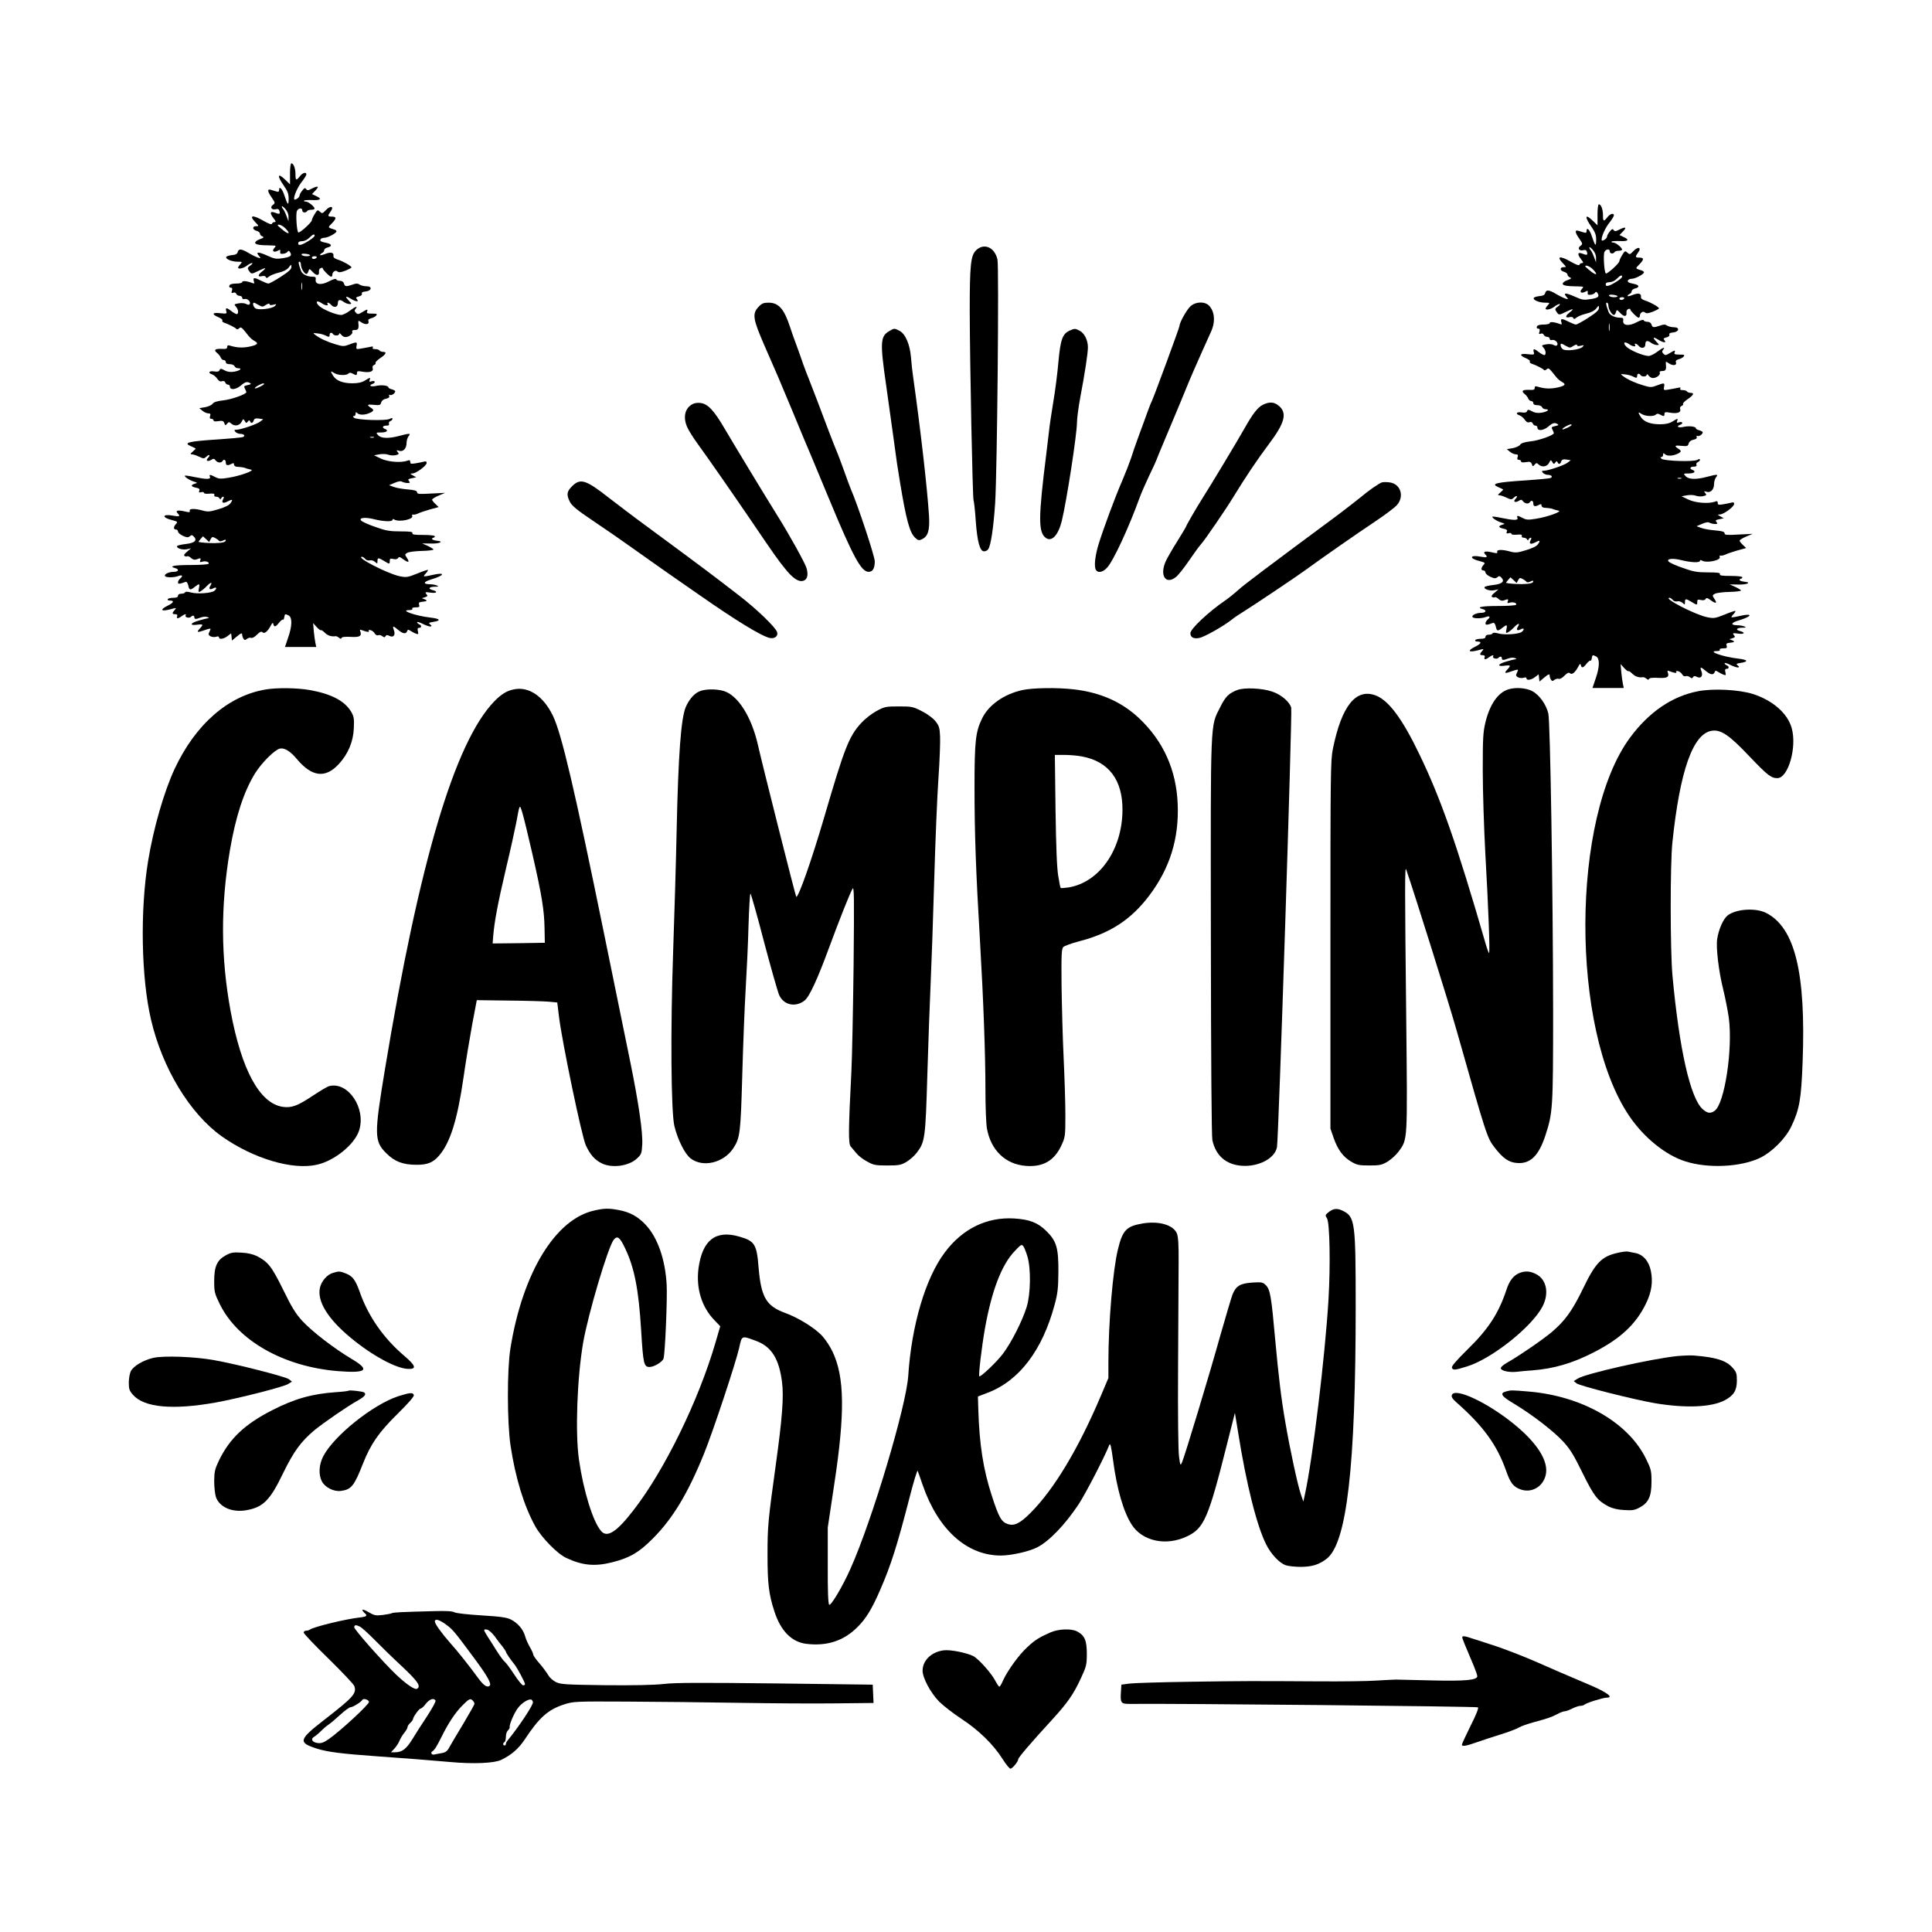
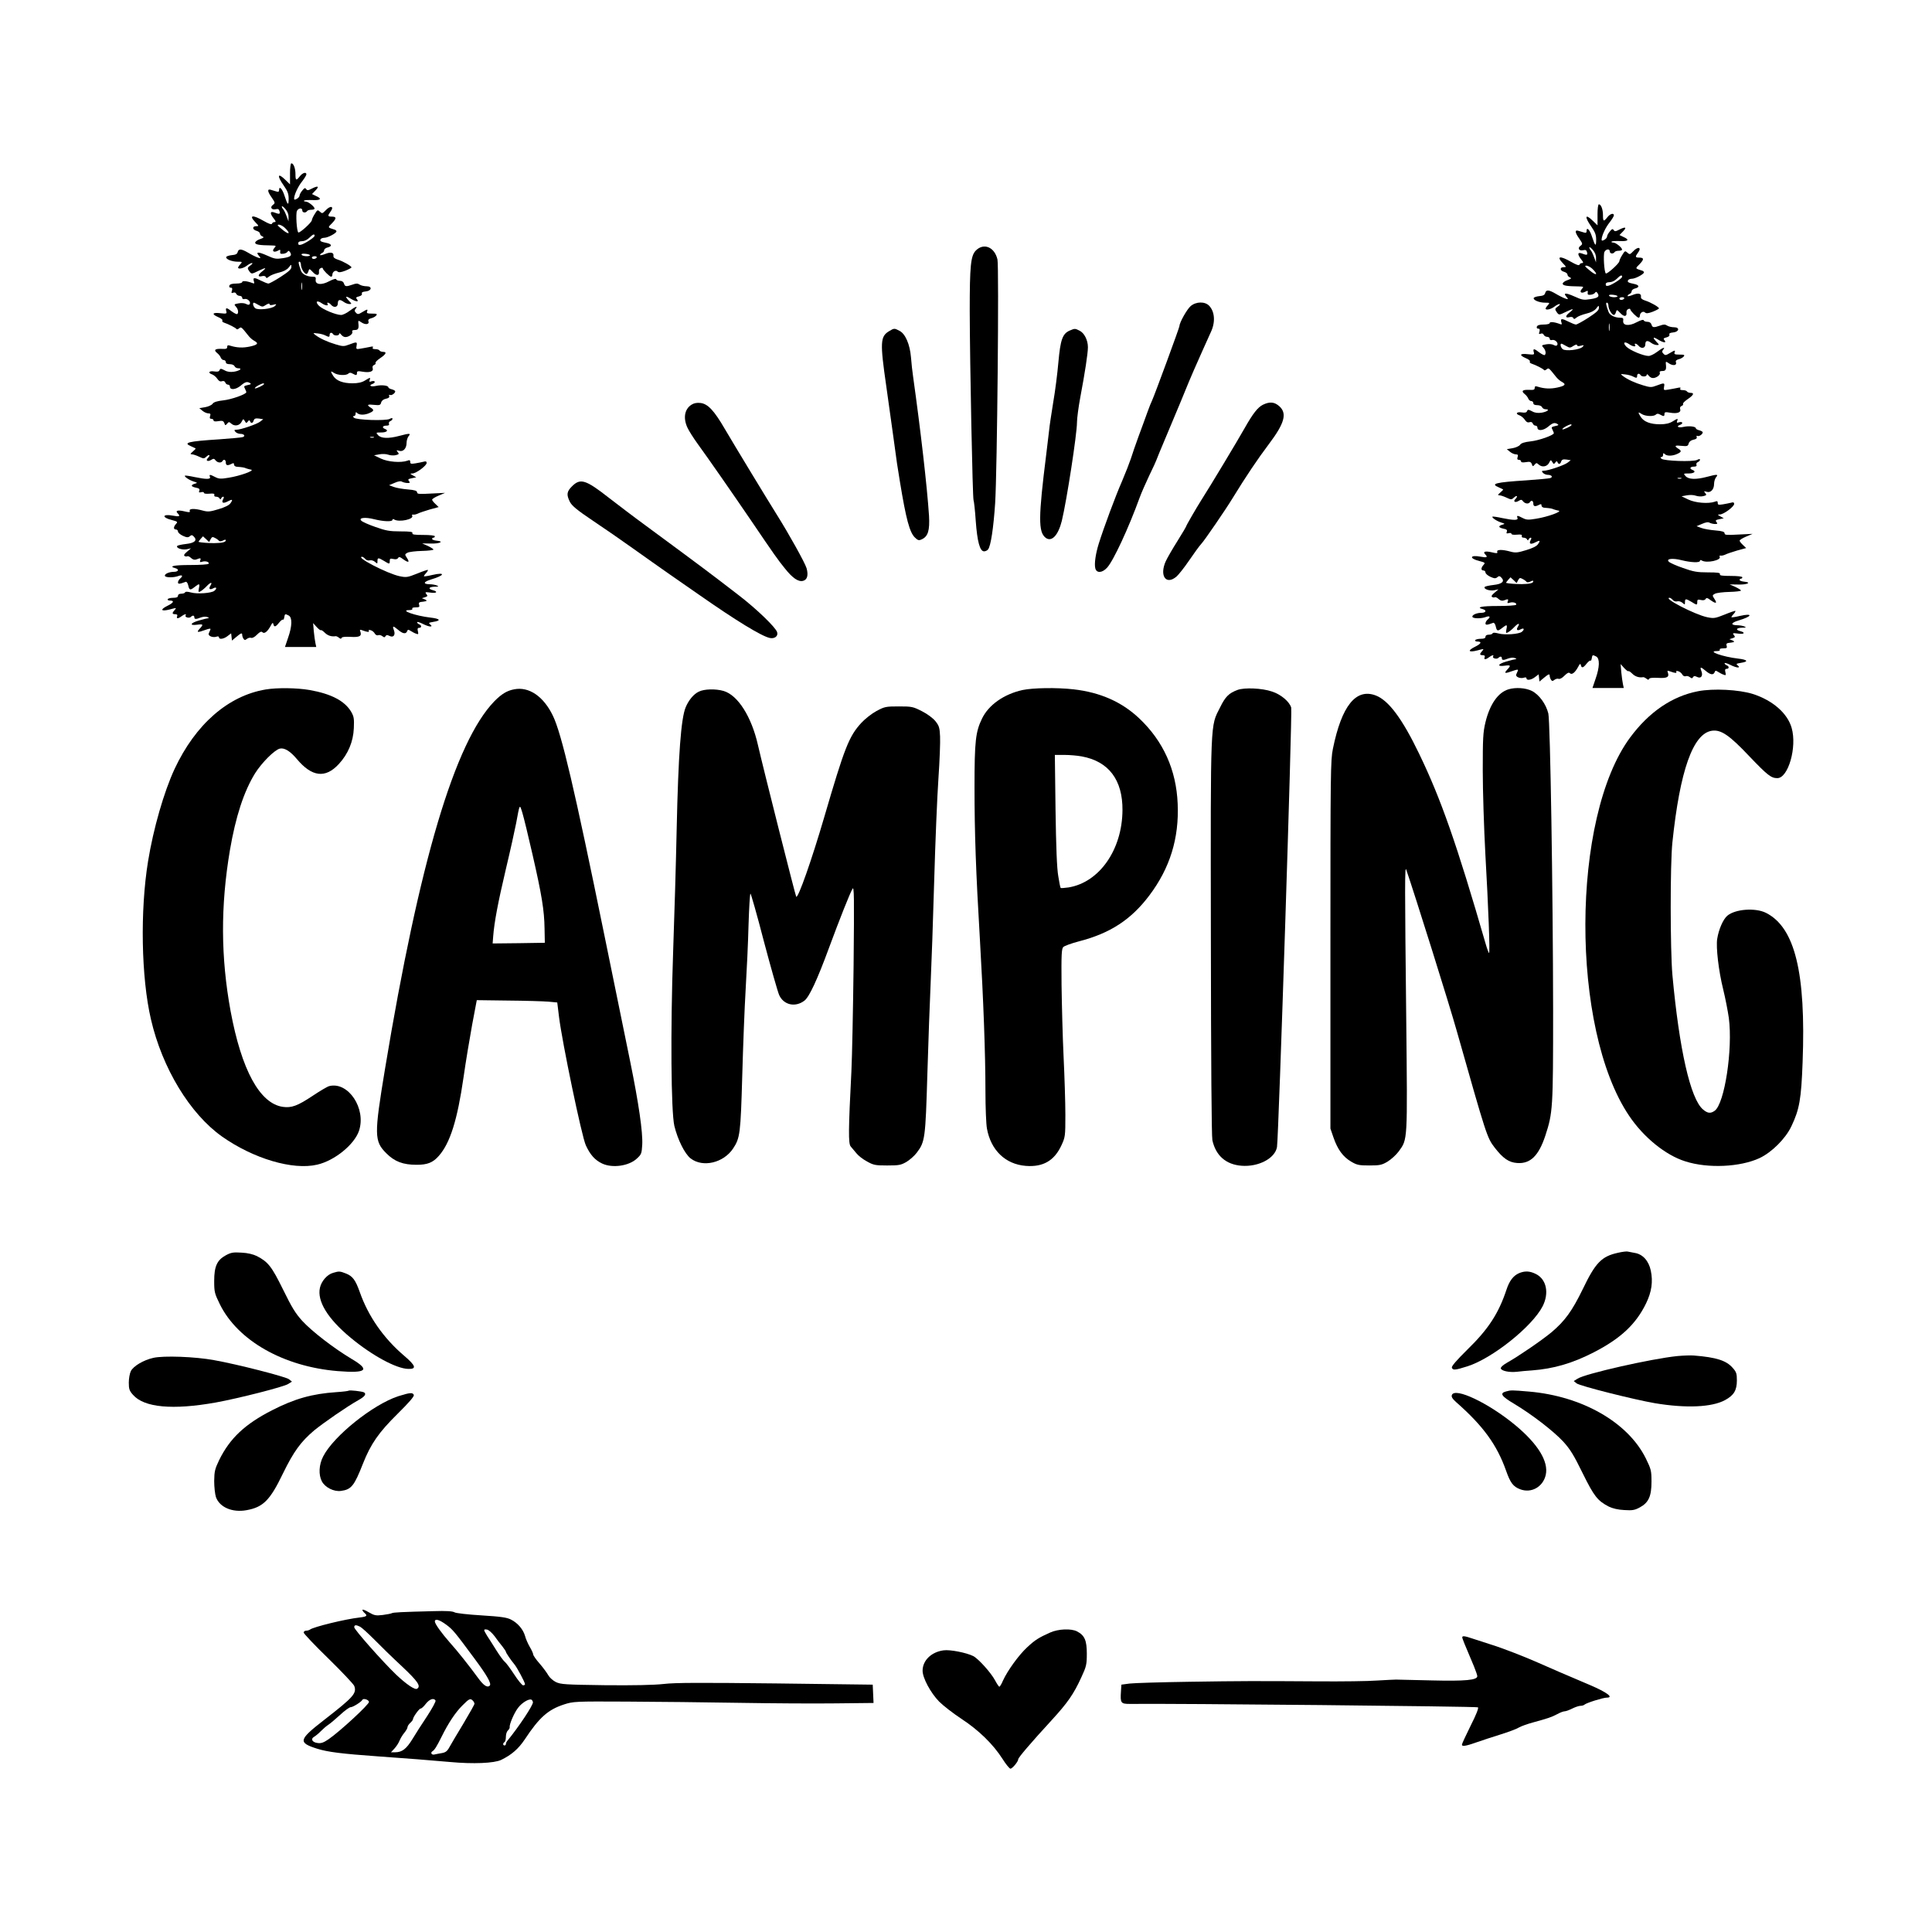
<svg xmlns="http://www.w3.org/2000/svg" width="1500" height="1500" viewBox="0 0 1500 1500">
  <svg x="100.0" y="126.805" width="1300" height="1246.389" viewBox="0 0 1225.54 1175">
    g/2000/svg" viewBox="0 0 1225.54 1175"&gt;
  <path d="M118,7.7v7.7l-3.3-3.2c-5.8-5.7-6.5-3.3-1.2,4.2,2.7,3.9,3.5,5.9,3.5,9.4,0,5.5-.7,5-3-2-1.6-5.1-4-7.6-4-4.3,0,1.3-.5,1.6-2,1.1-1.1-.3-2.9-.9-4-1.2-2.8-.9-2.6,1.2.7,5.8,2.5,3.7,2.5,3.9.8,5.2-2.4,1.7-1,3.9,2,3.2,1.7-.4,2.4-.1,2.8,1.4.6,2.3-.1,2.4-3.7,1-3.3-1.2-3.5.6-.5,4.4,1.6,2,1.7,2.6.6,2.6-.9,0-1.7.5-1.9,1.2-.3.8-2.3.1-6-2-8.3-4.8-11.2-4.3-6.1,1,2.6,2.7,2.6,2.8.5,2.8-3,0-2.8,2.6.3,3.4,1.4.4,2.5,1.3,2.5,2,0,.8.8,1.7,1.8,2.1,1.4.6,1,1-1.8,2-1.9.6-3.5,1.8-3.5,2.6,0,1.4,3.2,1.9,11.8,2,3.6.1,3.8.2,2.2,1.9-2,2.3-.4,3.5,2.5,2,1.8-1,2.1-.9,1.8.7-.2,1.4.3,1.7,2.2,1.5,1.3-.1,2.8-.8,3.2-1.5.6-.9,1-.8,1.8.3,1.6,2.5.6,3.5-5.1,4.4-5,.8-6.2.6-11.7-1.9-6.7-3-8.7-2.8-5.7.5q1.9,2.1-1,1c-1.7-.6-4.9-2.2-7.2-3.6-5-2.9-6.9-3-7.6-.5-.3,1.4-1.5,2.1-4.3,2.3-2,.2-3.9.8-4.1,1.4-.5,1.5,4.1,3.4,8.4,3.4,3.4,0,3.5.1,2,1.8-1,1-1.7,2.2-1.7,2.5,0,1.4,3.8.6,6.3-1.3,1.4-1.1,3.1-2,3.8-2,.8,0,.3.7-.9,1.6-2.6,1.8-2.6,2.2-.8,4.7,1.4,1.8,1.6,1.8,6.5-.6,5.6-2.7,6.4-2.5,2.6.5-3.2,2.5-3.2,4.2-.1,3.4,1.5-.4,2.6-.1,2.9.7.3.9.9.8,2.3-.4,1-.9,4.3-2.2,7.2-2.9,3.4-.8,5.9-2.1,7.2-3.7,1.9-2.5,2-2.5,2-.4,0,1.6-2,3.4-7.7,7.1-4.3,2.8-8.4,5-9.1,5s-3-.9-5.2-2c-5.1-2.6-6.3-2.6-5.5.2.6,1.8.4,2-1.1,1.4-3.9-1.5-7.4-1.8-7.4-.7,0,.6-1.8,1.1-4.4,1.1-3,0-4.6.5-5,1.5-.3.9,0,1.5,1,1.5,1.1,0,1.3.6.9,2.2-.6,1.7-.4,2,.9,1.5,1-.4,1.9-.1,2.2.8.4.8,1.5,1.5,2.5,1.5s1.9.6,1.9,1.4c0,.9.7,1.2,1.8.9,2.1-.5,4.7,2.1,3.7,3.7-.4.7-1.3.7-2.7-.1-1.1-.6-3.5-.8-5.5-.4-3.3.6-3.4.7-1.9,2.4,1.6,1.8,2.1,4.3,1,5.4-.4.3-2.1-.5-3.9-1.8-3.9-3.1-4.9-3.1-4.2-.4.6,2,.3,2.1-4.4,1.6-5.8-.7-6.5.7-1.4,2.9,2,.8,3.3,1.9,3,2.4-.4.6.2,1.3,1.2,1.6,3.3,1.1,8.8,3.9,9.1,4.7.2.4,1.1.2,1.9-.5,1.6-1.3,1.6-1.2,7.2,5.8.9,1.1,2.6,2.6,3.9,3.3,3.4,1.8,2.7,2.9-3.2,4.2-5.1,1.1-9.5.9-14.3-.6-1.8-.6-2.3-.3-2.3.9,0,1.3-.8,1.6-4,1.4-4.9-.2-6.1.8-3.4,3,1.2.9,2.4,2.5,2.7,3.4.4,1,1.3,1.8,2.2,1.8.8,0,1.5.7,1.5,1.5,0,1,1,1.5,2.9,1.5,1.6,0,3.1.6,3.5,1.5.3.8,1.5,1.5,2.6,1.5,3.4,0,1.3,1.8-2.9,2.5-2.7.4-4.9.2-7-1-2.7-1.4-3.2-1.4-3.7-.1-.4,1-1.5,1.3-4,.9-3.7-.6-4.8,1.1-1.4,2.2,1.1.4,2.8,1.8,3.7,3.1,1.1,1.7,2.1,2.3,3.4,1.9,1.2-.4,2.1-.1,2.5.9.3.9,1.2,1.6,2,1.6s1.4.6,1.4,1.4c0,2.7,4.3,2.3,7.8-.6,3.4-2.9,4.8-3.3,7-1.9,1,.6.4,1-1.8,1.4-2.7.6-3,.9-2,2.6.5,1.1,1,2.2,1,2.6,0,1.5-11,5.4-17,6-4.5.5-6.9,1.3-7.7,2.5-.7,1-3.2,2.1-5.5,2.5l-4.2.7,2.3,1.9c1.3,1.1,3.2,1.9,4.3,1.9,1.5,0,1.8.5,1.3,2-.5,1.4-.2,2,.9,2,.9,0,1.6.5,1.6,1.1,0,.8,1.2,1,3.6.6,2.9-.5,3.6-.2,4.3,1.4.6,1.9.8,1.9,2,.5,1.3-1.5,1.5-1.5,3.2,0,2.4,2.1,6.1,1.4,7.5-1.5,1.1-2.2,1.2-2.2,2.3-.5.9,1.7,1.2,1.7,2.2.4.8-1.1,1.2-1.2,1.6-.3.7,1.9,2.1,1.6,2.7-.5.5-1.4,1.4-1.7,3.8-1.4l3.2.5-2.2,1.7c-2.3,1.9-14.3,6-17.5,6-1.6,0-1.7.3-.7,1.5.7.8,2.3,1.5,3.6,1.5,2.9,0,4,1.7,1.7,2.4-1,.3-8.7,1-17,1.6-23.3,1.5-27,2.5-20.5,5.2,1.5.7,2.9,1.3,3.1,1.5.2.1-.7,1.1-2,2.2-2,1.7-2.1,2-.7,2.1,1,0,3.3.8,5.2,1.7,3.4,1.6,3.7,1.6,5.6-.2,2.1-1.9,2.9-.8.8,1.3-1.8,1.8,0,2.8,2.4,1.3,1.8-1.1,2.3-1.1,3.3.3,1.4,1.8,4.1,2.1,5,.6,1-1.7,2.5-1.1,2.5,1s1.2,2.5,4.1,1c1.5-.8,1.9-.7,1.9.5,0,.8,1,1.6,2.3,1.6,3.9.3,5.2.5,6.7,1.2.8.3,2.4.7,3.5.9,3,.6-8.1,4.6-16.3,5.9-5.9,1-7.3.9-10-.5-3.8-2-4.6-2-3.8-.1.7,1.9-2.6,1.9-11.4.1-3.6-.8-6.7-1.2-6.9-1-.7.7,3.2,3.3,6.4,4.3,2.9.9,2.9,1,.8,1.6-3.2,1-2.9,2.1.8,2.9,2.3.4,3,1,2.5,2.2-.5,1.3-.2,1.5,1.4,1.1,1.1-.3,2-.1,2,.5s1.7.8,4,.6c3-.3,3.9,0,3.6.9-.3.8.2,1.3,1.3,1.3s2.2.6,2.5,1.2c.5,1,.7,1,1.2,0,.3-.6,1-1.2,1.5-1.2.6,0,.6.8-.1,1.9-1.4,2.7.1,3.3,3.5,1.5s3.9-1.4,1.9,1.4c-.9,1.4-4.2,3-8.6,4.3-6.2,1.9-7.8,2.1-11.5,1.1-6.1-1.7-10.4-1.6-9.7.2.4,1.1-.3,1.2-4,.3-4.8-1.1-6.8-.5-4.8,1.5,2.1,2.1,1.3,2.6-3.4,1.7-7.9-1.5-8.6,1.3-.8,3.2,4.1,1.1,4.4,1.3,2.9,2.9-1.9,2.1-1.9,4,0,4,.8,0,1.5.7,1.5,1.5s1.6,2.2,3.5,3.1c2.9,1.3,3.8,1.4,5.1.4,1.2-1.1,1.8-1.1,3,.2,2.7,2.7.7,4.7-5.7,5.4-3.3.4-6.2,1-6.5,1.5-.9,1.5,3.6,3,6.9,2.4l3.2-.7-2.9,2.5c-2,1.6-2.5,2.6-1.8,3.1.7.4,1.6.5,2,.2.5-.3,1.8.3,2.8,1.3,1.3,1.2,2.6,1.5,3.9,1,3-1.2,3.5-1,2.8.7-.5,1.3-.2,1.5,1.4,1,2.4-.8,5.5.2,4.7,1.5-.3.5-6.3.9-13.5.9-11.7,0-16.1.9-10.9,2.3,3.1.8,2.4,2.7-1.1,2.7s-7.2,1.7-6.4,3.1c.8,1.2,6.7,1.2,9.9-.1,2.9-1,3.5,0,1.1,2-.8.7-1.5,1.9-1.5,2.7,0,1.4,1.1,1.3,5.7-.4.6-.2,1.4.9,1.8,2.6.8,3.6,1.4,3.8,4.8,1.1s3.8-2.5,3,1.1c-.5,2.8-.4,3,1.3,2.1,1-.6,3-2.2,4.3-3.6,2.9-3.1,4.6-3.4,2.9-.6-1.6,2.5-.6,3.5,2.1,2,2.3-1.2,2.9.1.7,1.9-2,1.7-12.6,2.5-17.1,1.2-2.6-.7-4.1-.7-4.3-.1s-1.5,1-2.8,1c-1.5,0-2.4.6-2.4,1.5,0,1-1,1.5-3.4,1.5-1.9,0-3.8.4-4.1,1-.3.5.3,1,1.4,1,3.7,0,3,1.6-1.5,3.8-5.9,2.9-4.9,4.4,1.7,2.7,4.8-1.3,5-1.3,3.5.4-2.1,2.3-2,3.1.4,3.1,1.3,0,1.8.5,1.4,1.5-.8,1.9.7,1.9,3.2,0,2.1-1.6,3.8-2,3-.6-.9,1.3,2.6,2.3,3.8,1.1,1.4-1.4,2.6-1.2,2.6.5q0,1.8,4.1.1c2.1-.8,4.2-1,5.4-.5,1.1.4,1.4.8.7.8-.8.1-3.8.8-6.8,1.7-6.4,1.8-7.3,3.9-1.4,3.1,4.6-.6,4.8-.2,1.8,3-2.5,2.7-1.6,2.9,4.2.8,3.1-1.1,4.1-1.2,3.7-.2-.3.6-.8,1.9-1.2,2.8-.7,1.9,3.2,3.3,5.9,2.3.9-.3,1.6-.1,1.6.5,0,1.8,3.5,1.3,6.3-.9l2.6-2,.3,2.6.3,2.7,3.1-2.6c3.6-3,4.4-3.3,4.4-1.5,0,.7.4,1.9.9,2.7.8,1.2,1.2,1.2,2.5.2.9-.7,2.2-1.1,3.1-.8.8.4,2.7-.6,4.3-2.3,2.1-2.1,3.2-2.6,4-1.8,1.4,1.4,3.7-.4,6-4.6,1.2-2.4,1.7-2.7,2-1.4.5,2.5,1.7,2.2,4.2-1,1.2-1.5,2.5-2.5,2.8-2.2.4.3.8-.5,1-1.8.4-2.5.6-2.6,3.3-1.2,2.6,1.5,2.5,7.7-.5,16.2l-2.3,6.8h22.9l-.6-2.8c-.3-1.5-.9-5.4-1.2-8.7l-.5-6,2.6,2.9c1.4,1.5,2.8,2.6,3.1,2.3s1.6.6,2.9,1.9c2.1,2.1,5,3,7.9,2.5.4-.1,1.5.4,2.4,1.1,1.1.9,1.6,1,1.9.2s2.6-1,6.7-.8c6.7.4,8.3-.6,7-4.1-.5-1.3-.2-1.4,2.1-.5,3.3,1.2,4.8,1.3,4.1.1-.4-.5.3-.7,1.4-.4s2.5,1.4,3,2.4c.6,1.1,1.7,1.6,2.5,1.3.9-.4,2.2,0,3.1.7,1.3,1,1.7,1,2.3,0s1.3-1,2.9-.2c2.9,1.5,4.6-.7,3.2-4.3-1.2-3.2-.6-3.3,3.2-.1,3.4,2.9,5.6,3.2,6.5,1,.5-1.4.8-1.4,2.7-.2,1.1.7,2.9,1.7,4,2,1.5.6,1.7.4,1.2-1.8-.5-1.8-.2-2.5.9-2.5,1.9,0,2-1.9,0-2.6-.8-.4-1.5-1-1.5-1.5s1.8,0,4,1.1c2.1,1.1,4.7,2,5.7,2q1.7-.1,0-1.4c-1.5-1.2-1.3-1.4,2.3-2,5.8-.9,4.9-2.3-2.1-3.1-11.2-1.3-23.1-5.5-15.5-5.5,1.5,0,2.5-.4,2.1-1s.7-1,2.5-1c2.6,0,3-.3,2.5-1.9-.5-1.7,0-2,3.2-2.3q3.7-.4,1.3-1.5l-2.5-1,2.3-.7c2-.7,2.1-1,1-2.3-1.2-1.5-.8-1.6,3-1.1,4.5.7,5.8-.7,1.7-1.8-3.7-.9-3-2.4,1.3-2.5,3,0,3.3-.2,1.7-.9-1.1-.5-3.4-.9-5.2-.9-5.2-.1-4.7-1.8.9-3.5,10.2-3,10.9-5.6.9-3.3-3.3.8-6.1,1.2-6.1.9s.7-1.4,1.7-2.4c.9-1,1.4-2,1.2-2.2s-3.8,1-7.9,2.7c-7,2.8-7.9,2.9-12.8,1.9-9-1.9-32.8-14.2-27.4-14.2.5,0,1.5.7,2.3,1.6.7.9,2.1,1.3,3.3,1,1.1-.3,2.8.2,3.8,1.1,1.7,1.5,1.8,1.5,1.8-.5,0-2.7.6-2.7,4.8-.2,4,2.5,4.2,2.5,4.2,0,0-1.7.4-1.9,2.6-1.4,1.7.4,2.9.2,3.5-.7.6-1.1,1.4-.9,3.9,1,3.8,2.7,4.8,2.2,2.5-1.2-1.6-2.4-1.5-2.6.5-3.7,1.2-.6,6-1.2,10.6-1.3s8.4-.6,8.4-1-1.9-1.6-4.2-2.7l-4.1-1.8,6.4.1c6.6.2,10-1.6,4.2-2.1-1.8-.2-3.3-.7-3.3-1.3,0-.5.5-.9,1-.9.6,0,1-.5,1-1,0-.6-3.5-1-8.5-1-6.5,0-8.3-.3-7.9-1.3.3-1-1.6-1.3-8.8-1.3-7.9,0-10.6-.5-18.2-3.2-5-1.7-9.6-3.8-10.4-4.6-2.3-2.2,2.8-2.8,9.4-1.1,6.8,1.7,13.4,2,13.4.4,0-.6.5-.7,1.3-.2,3.5,2.2,14.7-.2,13.1-2.8-.3-.6,0-.9.7-.8.8.2,2.3-.2,3.4-.7,1.1-.6,5-1.9,8.7-3l6.6-1.8-2.4-2.3c-1.3-1.2-2.4-2.6-2.4-3.1s2.1-1.9,4.8-3l4.7-2-10.2.5c-8.8.5-10.3.4-10.3-.9,0-1.1-1.7-1.7-6.7-2.1-3.8-.3-8.4-1.1-10.3-1.8l-3.5-1.3,4-1.7c2.7-1.2,4.5-1.5,5.6-.8,1,.5,2.8.9,4,.9,1.7,0,1.9-.3,1-1.4-1-1.2-.6-1.6,2-2.1l3.3-.7-2.5-1.4c-2.2-1.2-2.2-1.3-.3-1.4,2.7,0,10.4-5.7,10.4-7.7,0-1.1-.6-1.4-2.2-.9-1.3.3-4,.9-6,1.2-3.2.5-3.8.4-3.8-1s-.5-1.6-2.2-.9c-4.6,1.6-14.1.9-19.3-1.6l-5-2.4,3.9-.7c2.1-.4,5.1-.3,6.6.3,1.4.5,3.9.7,5.4.3,2.4-.6,2.6-.9,1.4-2.3-1.1-1.4-1-1.5,1-.9,3,1,5.5-1.7,5.5-5.7,0-1.8.7-4,1.5-5,1.9-2.2.7-2.2-6.8-.2-7.9,2.1-13.3,1.9-15.5-.5-1.8-2-1.7-2,2.3-2s5.6-1.5,2.7-2.6c-2.4-.9-1.8-2.4,1-2.4,1.6,0,2.3-.4,1.9-1.4-.3-.7.2-1.6,1-1.9.9-.4,1.6-1.1,1.6-1.7,0-.7-.7-.7-2.1.1-2.9,1.5-24.4.8-26.1-.9-.9-.9-.9-1.2,0-1.2.7,0,1.2-.8,1.2-1.7,0-1.3.3-1.4,1.2-.5,1.6,1.6,5.7,1.5,9.1-.1,3.2-1.4,3.4-2.3.7-3.9-3.1-2-2.4-2.6,2.6-2,4,.4,4.6.2,5.1-1.7.4-1.4,1.6-2.4,3.5-2.8,2-.4,2.7-1,2.4-2-.3-.8-.1-1.1.5-.8,1.1.7,3.9-1.2,3.9-2.6,0-.5-1.1-1.1-2.5-1.5-1.4-.3-2.5-1-2.5-1.4,0-1.4-4.9-2-9-1.1-3.9.9-5.8-.3-2.5-1.5,2.4-.9,1.8-2.6-.7-1.9-1.7.6-2,.4-1.5-.9.8-2.1.4-2-3.5.4-2.3,1.4-5.1,2-9.1,2-6.9,0-11.7-1.8-14-5.3s-2.1-4.1.5-2.3,8.9,2.1,10.5.5c.8-.8,1.7-.8,3.1,0,2.7,1.5,3.2,1.4,3.2-.5,0-1.3.7-1.5,4-.9,5.2.9,8.3-.1,7.5-2.5-.3-1.1,0-2,1-2.4.9-.3,1.4-1,1.1-1.5s1.2-2,3.4-3.5c4.3-2.9,5.1-4.6,2.1-4.6-1.1,0-2.3-.5-2.6-1-.3-.6-1.7-1-3.1-1-1.6,0-2.3-.4-1.8-1.1.5-.9-.1-1-2.2-.5-1.6.3-4.5.9-6.5,1.2-3.5.6-3.6.5-3.2-2,.6-3,.2-3.1-5.3-1-3.9,1.5-4.7,1.5-10-.1-6.1-1.8-11.5-4.3-14.9-6.9-1.9-1.5-1.8-1.5,1.7-1.1,2.1.2,4.6.9,5.7,1.5,2.6,1.3,3.1,1.3,3.1-.5,0-1.7,1.6-2,2.5-.5.9,1.4,4.5,1.3,4.5-.2,0-.7.5-.5,1.3.4.6.9,1.9,1.8,2.7,1.9,2.4.5,6.2-2.1,5.6-3.7-.4-1,.2-1.4,1.9-1.4,2.5,0,3-1.1,2.5-5.3-.1-1.8,0-1.8,2.4-.2,2.9,1.9,5.9,1.4,5-.9-.4-1,.2-1.7,2-2.2,1.4-.3,3-1.2,3.7-2,.9-1.2.4-1.4-3.1-1.4-3.3,0-4.1-.3-3.6-1.5.7-1.9.3-1.9-3.5.4-2.8,1.7-3.4,1.8-4.6.5-1.2-1.2-1.2-1.8-.3-2.9,2-2.4-.2-1.7-4.4,1.5-2.2,1.7-5,3-6.2,3-3.8,0-13.6-4.1-16.3-6.8-2.9-3-1.4-4.2,2.1-1.8,2.5,1.8,5.3,2.1,4.3.6-1-1.6,1.1-1.2,2.5.5,2.1,2.5,5,1.9,5-1s1.6-3.1,4.4-1c1.1.8,2.9,1.5,4,1.5,1.9,0,1.9-.1-.2-2.3-3.1-3.3-2.7-4,1.1-1.7,3.9,2.4,6.5,2.7,4.7.5-1-1.2-.7-1.5,1.5-2.1,1.6-.4,2.4-1.2,2.1-2-.3-.9.5-1.4,2.7-1.6,4.5-.4,5.1-3.8.8-3.8-1.7,0-4-.5-5.1-1.2-1.5-1-2.6-1-5.3,0-4.6,1.6-5.5,1.5-6.2-.8-.4-1.3-1.5-2-3-2-1.3,0-2.5-.5-2.7-1.1-.2-.7-2.2-.1-5.1,1.4-5.7,3.1-10.4,2.5-9.9-1.1.3-1.8-.2-2.2-2.2-2.2-4,0-7.6-1.8-8.5-4.2-1.9-5.2-2.2-6.8-1.2-6.8.6,0,1.1,1,1.1,2.3,0,2.4,2.5,6.7,4,6.7.5,0,1.2-.9,1.5-2.1.6-1.9.7-1.9,3.1.6,2.7,3,5,2.9,4.6-.2-.2-1.1.4-2.3,1.3-2.6.8-.4,1.5-.3,1.5.2,0,1.1,5,6.1,6.1,6.1.5,0,.9-.6.9-1.4,0-2.2,2.4-3.8,3.8-2.4.8.8,2.3.7,5.7-.6,2.5-1,4.5-2.1,4.5-2.4,0-1-6.1-4.5-10-5.7-2.4-.8-3.4-1.6-3.2-2.8.4-2.5-2.1-3-6.2-1.3-2,.8-3.6,1.1-3.6.7,0-.5.7-1.1,1.5-1.5.8-.3,1.5-1.2,1.5-2,0-.7,1.1-1.7,2.5-2,3.3-.8,3.2-2.4-.2-3.2-4.8-1-5.5-1.4-5-2.7.2-.6,1.5-1.2,2.8-1.2,2.6,0,8.9-3.4,8.9-4.7,0-.5-.7-1.1-1.5-1.3-5.1-1.6-5-1.4-1.6-4.8,3.3-3.5,3.2-4.7-.6-4.7-2.7,0-2.8-.7-.8-3.4,3.2-4.2.2-5.1-3.5-1.1-2.2,2.3-2.5,2.4-4.1.9-1.7-1.5-1.9-1.4-3.8,1.7-1.2,1.9-2.1,3.9-2.1,4.5,0,1.6-8.9,9.6-9.9,9-1.2-.8-2-13.8-1-15.8,1.2-2.2,3.9-2.4,3.9-.3,0,1.7,2.5,2,3.5.5.3-.6,1.7-1,3.1-1,1.3,0,2.4-.4,2.4-.8,0-1.5-4.6-5.2-6.5-5.2-1,0-1.5-.3-1.2-.7.4-.4,3.2-.5,6.2-.4,6.1.3,7.1-1,2.5-3l-2.9-1.4,2.6-2.7c3-3.1,1.8-3.6-2.9-1.2-2.5,1.3-3.2,1.4-4,.2-.7-1-1.3-.8-2.8,1.1-1.1,1.3-2,2.9-2,3.7,0,.7-.9,1.8-2,2.4-1.5.8-2,.8-2-.2.1-2.9,2.9-8.9,5.9-12.6,1.7-2.2,3.1-4.5,3.1-5.1,0-2-2.8-1.2-4.8,1.4-2.7,3.4-3.2,3.2-3.2-1.6,0-4.2-1.4-7.9-3-7.9-.6,0-1,3.4-1,7.7ZM116.9,39.3v3.2l-1.5-4c-.8-2.2-1.9-4.4-2.4-4.9-.6-.6-1-1.5-1-2.1,0-.5,1.2.3,2.5,1.8,1.6,1.8,2.5,4,2.4,6ZM114.5,47.5c4,3.9,2.9,5-1.5,1.5-2.2-1.7-4-3.4-4-3.6,0-1.3,3.5,0,5.5,2.1ZM136,53c0,1.2-6.6,5.5-9.7,6.5-1.7.5-2.3.2-2.3-.9s.9-1.6,2.8-1.6c1.6,0,3.8-1,5.2-2.4,2.7-2.7,4-3.2,4-1.6ZM132.6,67.2c.3.4-.8.8-2.5.8-1.6,0-3.3-.5-3.6-1-.4-.7.6-1,2.5-.8,1.7.1,3.4.6,3.6,1ZM137.5,69c-.3.5-1.3,1-2.1,1s-1.4-.5-1.4-1c0-.6.9-1,2.1-1,1.1,0,1.7.4,1.4,1ZM126.7,92.2c-.2,1.3-.4.3-.4-2.2s.2-3.5.4-2.3c.2,1.3.2,3.3,0,4.5ZM95,103.7c2.7,1.5,3,1.5,5.4-.1,1.6-1,2.6-1.2,2.6-.5s1,.9,2.8.4c2.4-.6,2.5-.5,1.2.9-2.1,2.1-12.5,3.3-14.5,1.6-1.5-1.2-2.1-4-.9-4,.3,0,1.9.8,3.4,1.7ZM99,161.5c0,.8-6.1,3.7-6.7,3.2-.3-.3.8-1.2,2.4-2.1,2.9-1.6,4.3-1.9,4.3-1.1ZM179.3,200.7c-.7.2-1.9.2-2.5,0-.7-.3-.2-.5,1.2-.5s1.9.2,1.3.5ZM59.9,275.1c1-1.8,1.4-1.9,3.4-.8,1.2.6,2.5,1.6,2.8,2.1.4.4,1.6.3,2.8-.3,1.2-.7,2.1-.8,2.1-.2,0,1.4-2.7,2-8.5,2.1-4.2,0-9.9-.4-11.4-.9-.2,0,.4-1,1.4-2.1l1.8-2,2.3,2.1,2.2,2.1,1.1-2.1Z" />
    <path d="M1075,37.7v7.7l-3.3-3.2c-5.8-5.7-6.5-3.3-1.2,4.2,2.7,3.9,3.5,5.9,3.5,9.4,0,5.5-.7,5-3-2-1.6-5.1-4-7.6-4-4.3,0,1.3-.5,1.6-2,1.1-1.1-.3-2.9-.9-4-1.2-2.8-.9-2.6,1.2.7,5.8,2.5,3.7,2.5,3.9.8,5.2-2.4,1.7-1,3.9,2,3.2,1.7-.4,2.4-.1,2.8,1.4.6,2.3-.1,2.4-3.7,1-3.3-1.2-3.5.6-.5,4.4,1.6,2,1.7,2.6.6,2.6-.9,0-1.7.5-1.9,1.2-.3.8-2.3.1-6-2-8.3-4.8-11.2-4.3-6.1,1,2.6,2.7,2.6,2.8.5,2.8-3,0-2.8,2.6.3,3.4,1.4.4,2.5,1.3,2.5,2,0,.8.8,1.7,1.8,2.1,1.4.6,1,1-1.8,2-1.9.6-3.5,1.8-3.5,2.6,0,1.4,3.2,1.9,11.8,2,3.6.1,3.8.2,2.2,1.9-2,2.3-.4,3.5,2.5,2,1.8-1,2.1-.9,1.8.7-.2,1.4.3,1.7,2.2,1.5,1.3-.1,2.8-.8,3.2-1.5.6-.9,1-.8,1.8.3,1.6,2.5.6,3.5-5.1,4.4-5,.8-6.2.6-11.7-1.9-6.7-3-8.7-2.8-5.7.5q1.9,2.1-1,1c-1.7-.6-4.9-2.2-7.2-3.6-5-2.9-6.9-3-7.6-.5-.3,1.4-1.5,2.1-4.3,2.3-2,.2-3.9.8-4.1,1.4-.5,1.5,4.1,3.4,8.4,3.4,3.4,0,3.5.1,2,1.8-1,1-1.7,2.2-1.7,2.5,0,1.4,3.8.6,6.3-1.3,1.4-1.1,3.1-2,3.8-2,.8,0,.3.7-.9,1.6-2.6,1.8-2.6,2.2-.8,4.7,1.4,1.8,1.6,1.8,6.5-.6,5.6-2.7,6.4-2.5,2.6.5-3.2,2.5-3.2,4.2-.1,3.4,1.5-.4,2.6-.1,2.9.7.3.9.9.8,2.3-.4,1-.9,4.3-2.2,7.2-2.9,3.4-.8,5.9-2.1,7.2-3.7,1.9-2.5,2-2.5,2-.4,0,1.6-2,3.4-7.7,7.1-4.3,2.8-8.4,5-9.1,5s-3-.9-5.2-2c-5.1-2.6-6.3-2.6-5.5.2.6,1.8.4,2-1.1,1.4-3.9-1.5-7.4-1.8-7.4-.7,0,.6-1.8,1.1-4.4,1.1-3,0-4.6.5-5,1.5-.3.9,0,1.5,1,1.5,1.1,0,1.3.6.9,2.2-.6,1.7-.4,2,.9,1.5,1-.4,1.9-.1,2.2.8.4.8,1.5,1.5,2.5,1.5s1.9.6,1.9,1.4c0,.9.7,1.2,1.8.9,2.1-.5,4.7,2.1,3.7,3.7-.4.7-1.3.7-2.7-.1-1.1-.6-3.5-.8-5.5-.4-3.3.6-3.4.7-1.9,2.4,1.6,1.8,2.1,4.3,1,5.4-.4.3-2.1-.5-3.9-1.8-3.9-3.1-4.9-3.1-4.2-.4.6,2,.3,2.1-4.4,1.6-5.8-.7-6.5.7-1.4,2.9,2,.8,3.3,1.9,3,2.4-.4.6.2,1.3,1.2,1.6,3.3,1.1,8.8,3.9,9.1,4.7.2.4,1.1.2,1.9-.5,1.6-1.3,1.6-1.2,7.2,5.8.9,1.1,2.6,2.6,3.9,3.3,3.4,1.8,2.7,2.9-3.2,4.2-5.1,1.1-9.5.9-14.3-.6-1.8-.6-2.3-.3-2.3.9,0,1.3-.8,1.6-4,1.4-4.9-.2-6.1.8-3.4,3,1.2.9,2.4,2.5,2.7,3.4.4,1,1.3,1.8,2.2,1.8.8,0,1.5.7,1.5,1.5,0,1,1,1.5,2.9,1.5,1.6,0,3.1.6,3.5,1.5.3.8,1.5,1.5,2.6,1.5,3.4,0,1.3,1.8-2.9,2.5-2.7.4-4.9.2-7-1-2.7-1.4-3.2-1.4-3.7-.1-.4,1-1.5,1.3-4,.9-3.7-.6-4.8,1.1-1.4,2.2,1.1.4,2.8,1.8,3.7,3.1,1.1,1.7,2.1,2.3,3.4,1.9,1.2-.4,2.1-.1,2.5.9.3.9,1.2,1.6,2,1.6s1.4.6,1.4,1.4c0,2.7,4.3,2.3,7.8-.6,3.4-2.9,4.8-3.3,7-1.9,1,.6.4,1-1.8,1.4-2.7.6-3,.9-2,2.6.5,1.1,1,2.2,1,2.6,0,1.5-11,5.4-17,6-4.5.5-6.9,1.3-7.7,2.5-.7,1-3.2,2.1-5.5,2.5l-4.2.7,2.3,1.9c1.3,1.1,3.2,1.9,4.3,1.9,1.5,0,1.8.5,1.3,2-.5,1.4-.2,2,.9,2,.9,0,1.6.5,1.6,1.1,0,.8,1.2,1,3.6.6,2.9-.5,3.6-.2,4.3,1.4.6,1.9.8,1.9,2,.5,1.3-1.5,1.5-1.5,3.2,0,2.4,2.1,6.1,1.4,7.5-1.5,1.1-2.2,1.2-2.2,2.3-.5.9,1.7,1.2,1.7,2.2.4.8-1.1,1.2-1.2,1.6-.3.7,1.9,2.1,1.6,2.7-.5.5-1.4,1.4-1.7,3.8-1.4l3.2.5-2.2,1.7c-2.3,1.9-14.3,6-17.5,6-1.6,0-1.7.3-.7,1.5.7.8,2.3,1.5,3.6,1.5,2.9,0,4,1.7,1.7,2.4-1,.3-8.7,1-17,1.6-23.3,1.5-27,2.5-20.5,5.2,1.5.7,2.9,1.3,3.1,1.5.2.1-.7,1.1-2,2.2-2,1.7-2.1,2-.7,2.1,1,0,3.3.8,5.2,1.7,3.4,1.6,3.7,1.6,5.6-.2,2.1-1.9,2.9-.8.8,1.3-1.8,1.8,0,2.8,2.4,1.3,1.8-1.1,2.3-1.1,3.3.3,1.4,1.8,4.1,2.1,5,.6,1-1.7,2.5-1.1,2.5,1s1.2,2.5,4.1,1c1.5-.8,1.9-.7,1.9.5,0,.8,1,1.6,2.3,1.6,3.9.3,5.2.5,6.7,1.2.8.3,2.4.7,3.5.9,3,.6-8.1,4.6-16.3,5.9-5.9,1-7.3.9-10-.5-3.8-2-4.6-2-3.8-.1.7,1.9-2.6,1.9-11.4.1-3.6-.8-6.7-1.2-6.9-1-.7.7,3.2,3.3,6.4,4.3,2.9.9,2.9,1,.8,1.6-3.2,1-2.9,2.1.8,2.9,2.3.4,3,1,2.5,2.2-.5,1.3-.2,1.5,1.4,1.1,1.1-.3,2-.1,2,.5s1.7.8,4,.6c3-.3,3.9,0,3.6.9-.3.8.2,1.3,1.3,1.3s2.2.6,2.5,1.2c.5,1,.7,1,1.2,0,.3-.6,1-1.2,1.5-1.2.6,0,.6.8-.1,1.9-1.4,2.7.1,3.3,3.5,1.5s3.9-1.4,1.9,1.4c-.9,1.4-4.2,3-8.6,4.3-6.2,1.9-7.8,2.1-11.5,1.1-6.1-1.7-10.4-1.6-9.7.2.4,1.1-.3,1.2-4,.3-4.8-1.1-6.8-.5-4.8,1.5,2.1,2.1,1.3,2.6-3.4,1.7-7.9-1.5-8.6,1.3-.8,3.2,4.1,1.1,4.4,1.3,2.9,2.9-1.9,2.1-1.9,4,0,4,.8,0,1.5.7,1.5,1.5s1.6,2.2,3.5,3.1c2.9,1.3,3.8,1.4,5.1.4,1.2-1.1,1.8-1.1,3,.2,2.7,2.7.7,4.7-5.7,5.4-3.3.4-6.2,1-6.5,1.5-.9,1.5,3.6,3,6.9,2.4l3.2-.7-2.9,2.5c-2,1.6-2.5,2.6-1.8,3.1.7.4,1.6.5,2,.2.5-.3,1.8.3,2.8,1.3,1.3,1.2,2.6,1.5,3.9,1,3-1.2,3.5-1,2.8.7-.5,1.3-.2,1.5,1.4,1,2.4-.8,5.5.2,4.7,1.5-.3.5-6.3.9-13.5.9-11.7,0-16.1.9-10.9,2.3,3.1.8,2.4,2.7-1.1,2.7s-7.2,1.7-6.4,3.1c.8,1.2,6.7,1.2,9.9-.1,2.9-1,3.5,0,1.1,2-.8.7-1.5,1.9-1.5,2.7,0,1.4,1.1,1.3,5.7-.4.6-.2,1.4.9,1.8,2.6.8,3.6,1.4,3.8,4.8,1.1s3.8-2.5,3,1.1c-.5,2.8-.4,3,1.3,2.1,1-.6,3-2.2,4.3-3.6,2.9-3.1,4.6-3.4,2.9-.6-1.6,2.5-.6,3.5,2.1,2,2.3-1.2,2.9.1.7,1.9-2,1.7-12.6,2.5-17.1,1.2-2.6-.7-4.1-.7-4.3-.1s-1.5,1-2.8,1c-1.5,0-2.4.6-2.4,1.5,0,1-1,1.5-3.4,1.5-1.9,0-3.8.4-4.1,1-.3.5.3,1,1.4,1,3.7,0,3,1.6-1.5,3.8-5.9,2.9-4.9,4.4,1.7,2.7,4.8-1.3,5-1.3,3.5.4-2.1,2.3-2,3.1.4,3.1,1.3,0,1.8.5,1.4,1.5-.8,1.9.7,1.9,3.2,0,2.1-1.6,3.8-2,3-.6-.9,1.3,2.6,2.3,3.8,1.1,1.4-1.4,2.6-1.2,2.6.5q0,1.8,4.1.1c2.1-.8,4.2-1,5.4-.5,1.1.4,1.4.8.7.8-.8.1-3.8.8-6.8,1.7-6.4,1.8-7.3,3.9-1.4,3.1,4.6-.6,4.8-.2,1.8,3-2.5,2.7-1.6,2.9,4.2.8,3.1-1.1,4.1-1.2,3.7-.2-.3.6-.8,1.9-1.2,2.8-.7,1.9,3.2,3.3,5.9,2.3.9-.3,1.6-.1,1.6.5,0,1.8,3.5,1.3,6.3-.9l2.6-2,.3,2.6.3,2.7,3.1-2.6c3.6-3,4.4-3.3,4.4-1.5,0,.7.4,1.9.9,2.7.8,1.2,1.2,1.2,2.5.2.9-.7,2.2-1.1,3.1-.8.8.4,2.7-.6,4.3-2.3,2.1-2.1,3.2-2.6,4-1.8,1.4,1.4,3.7-.4,6-4.6,1.2-2.4,1.7-2.7,2-1.4.5,2.5,1.7,2.2,4.2-1,1.2-1.5,2.5-2.5,2.8-2.2.4.3.8-.5,1-1.8.4-2.5.6-2.6,3.3-1.2,2.6,1.5,2.5,7.7-.5,16.2l-2.3,6.8h22.9l-.6-2.8c-.3-1.5-.9-5.4-1.2-8.7l-.5-6,2.6,2.9c1.4,1.5,2.8,2.6,3.1,2.3s1.6.6,2.9,1.9c2.1,2.1,5,3,7.9,2.5.4-.1,1.5.4,2.4,1.1,1.1.9,1.6,1,1.9.2s2.6-1,6.7-.8c6.7.4,8.3-.6,7-4.1-.5-1.3-.2-1.4,2.1-.5,3.3,1.2,4.8,1.3,4.1.1-.4-.5.3-.7,1.4-.4s2.5,1.4,3,2.4c.6,1.1,1.7,1.6,2.5,1.3.9-.4,2.2,0,3.1.7,1.3,1,1.7,1,2.3,0s1.3-1,2.9-.2c2.9,1.5,4.6-.7,3.2-4.3-1.2-3.2-.6-3.3,3.2-.1,3.4,2.9,5.6,3.2,6.5,1,.5-1.4.8-1.4,2.7-.2,1.1.7,2.9,1.7,4,2,1.5.6,1.7.4,1.2-1.8-.5-1.8-.2-2.5.9-2.5,1.9,0,2-1.9,0-2.6-.8-.4-1.5-1-1.5-1.5s1.8,0,4,1.1c2.1,1.1,4.7,2,5.7,2q1.7-.1,0-1.4c-1.5-1.2-1.3-1.4,2.3-2,5.8-.9,4.9-2.3-2.1-3.1-11.2-1.3-23.1-5.5-15.5-5.5,1.5,0,2.5-.4,2.1-1s.7-1,2.5-1c2.6,0,3-.3,2.5-1.9-.5-1.7,0-2,3.2-2.3q3.7-.4,1.3-1.5l-2.5-1,2.3-.7c2-.7,2.1-1,1-2.3-1.2-1.5-.8-1.6,3-1.1,4.5.7,5.8-.7,1.7-1.8-3.7-.9-3-2.4,1.3-2.5,3,0,3.3-.2,1.7-.9-1.1-.5-3.4-.9-5.2-.9-5.2-.1-4.7-1.8.9-3.5,10.2-3,10.9-5.6.9-3.3-3.3.8-6.1,1.2-6.1.9s.7-1.4,1.7-2.4c.9-1,1.4-2,1.2-2.2s-3.8,1-7.9,2.7c-7,2.8-7.9,2.9-12.8,1.9-9-1.9-32.8-14.2-27.4-14.2.5,0,1.5.7,2.3,1.6.7.9,2.1,1.3,3.3,1,1.1-.3,2.8.2,3.8,1.1,1.7,1.5,1.8,1.5,1.8-.5,0-2.7.6-2.7,4.8-.2,4,2.5,4.2,2.5,4.2,0,0-1.7.4-1.9,2.6-1.4,1.7.4,2.9.2,3.5-.7.6-1.1,1.4-.9,3.9,1,3.8,2.7,4.8,2.2,2.5-1.2-1.6-2.4-1.5-2.6.5-3.7,1.2-.6,6-1.2,10.6-1.3s8.4-.6,8.4-1-1.9-1.6-4.2-2.7l-4.1-1.8,6.4.1c6.6.2,10-1.6,4.2-2.1-1.8-.2-3.3-.7-3.3-1.3,0-.5.5-.9,1-.9.6,0,1-.5,1-1,0-.6-3.5-1-8.5-1-6.5,0-8.3-.3-7.9-1.3.3-1-1.6-1.3-8.8-1.3-7.9,0-10.6-.5-18.2-3.2-5-1.7-9.6-3.8-10.4-4.6-2.3-2.2,2.8-2.8,9.4-1.1,6.8,1.7,13.4,2,13.4.4,0-.6.5-.7,1.3-.2,3.5,2.2,14.7-.2,13.1-2.8-.3-.6,0-.9.7-.8.8.2,2.3-.2,3.4-.7,1.1-.6,5-1.9,8.7-3l6.6-1.8-2.4-2.3c-1.3-1.2-2.4-2.6-2.4-3.1s2.1-1.9,4.8-3l4.7-2-10.2.5c-8.8.5-10.3.4-10.3-.9,0-1.1-1.7-1.7-6.7-2.1-3.8-.3-8.4-1.1-10.3-1.8l-3.5-1.3,4-1.7c2.7-1.2,4.5-1.5,5.6-.8,1,.5,2.8.9,4,.9,1.7,0,1.9-.3,1-1.4-1-1.2-.6-1.6,2-2.1l3.3-.7-2.5-1.4c-2.2-1.2-2.2-1.3-.3-1.4,2.7,0,10.4-5.7,10.4-7.7,0-1.1-.6-1.4-2.2-.9-1.3.3-4,.9-6,1.2-3.2.5-3.8.4-3.8-1s-.5-1.6-2.2-.9c-4.6,1.6-14.1.9-19.3-1.6l-5-2.4,3.9-.7c2.1-.4,5.1-.3,6.6.3,1.4.5,3.9.7,5.4.3,2.4-.6,2.6-.9,1.4-2.3-1.1-1.4-1-1.5,1-.9,3,1,5.5-1.7,5.5-5.7,0-1.8.7-4,1.5-5,1.9-2.2.7-2.2-6.8-.2-7.9,2.1-13.3,1.9-15.5-.5-1.8-2-1.7-2,2.3-2s5.6-1.5,2.7-2.6c-2.4-.9-1.8-2.4,1-2.4,1.6,0,2.3-.4,1.9-1.4-.3-.7.2-1.6,1-1.9.9-.4,1.6-1.1,1.6-1.7,0-.7-.7-.7-2.1.1-2.9,1.5-24.4.8-26.1-.9-.9-.9-.9-1.2,0-1.2.7,0,1.2-.8,1.2-1.7,0-1.3.3-1.4,1.2-.5,1.6,1.6,5.7,1.5,9.1-.1,3.2-1.4,3.4-2.3.7-3.9-3.1-2-2.4-2.6,2.6-2,4,.4,4.6.2,5.1-1.7.4-1.4,1.6-2.4,3.5-2.8,2-.4,2.7-1,2.4-2-.3-.8-.1-1.1.5-.8,1.1.7,3.9-1.2,3.9-2.6,0-.5-1.1-1.1-2.5-1.5-1.4-.3-2.5-1-2.5-1.4,0-1.4-4.9-2-9-1.1-3.9.9-5.8-.3-2.5-1.5,2.4-.9,1.8-2.6-.7-1.9-1.7.6-2,.4-1.5-.9.8-2.1.4-2-3.5.4-2.3,1.4-5.1,2-9.1,2-6.9,0-11.7-1.8-14-5.3s-2.1-4.1.5-2.3,8.9,2.1,10.5.5c.8-.8,1.7-.8,3.1,0,2.7,1.5,3.2,1.4,3.2-.5,0-1.3.7-1.5,4-.9,5.2.9,8.3-.1,7.5-2.5-.3-1.1,0-2,1-2.4.9-.3,1.4-1,1.1-1.5s1.2-2,3.4-3.5c4.3-2.9,5.1-4.6,2.1-4.6-1.1,0-2.3-.5-2.6-1-.3-.6-1.7-1-3.1-1-1.6,0-2.3-.4-1.8-1.1.5-.9-.1-1-2.2-.5-1.6.3-4.5.9-6.5,1.2-3.5.6-3.6.5-3.2-2,.6-3,.2-3.1-5.3-1-3.9,1.5-4.7,1.5-10-.1-6.1-1.8-11.5-4.3-14.9-6.9-1.9-1.5-1.8-1.5,1.7-1.1,2.1.2,4.6.9,5.7,1.5,2.6,1.3,3.1,1.3,3.1-.5,0-1.7,1.6-2,2.5-.5.9,1.4,4.5,1.3,4.5-.2,0-.7.5-.5,1.3.4.6.9,1.9,1.8,2.7,1.9,2.4.5,6.2-2.1,5.6-3.7-.4-1,.2-1.4,1.9-1.4,2.5,0,3-1.1,2.5-5.3-.1-1.8,0-1.8,2.4-.2,2.9,1.9,5.9,1.4,5-.9-.4-1,.2-1.7,2-2.2,1.4-.3,3-1.2,3.7-2,.9-1.2.4-1.4-3.1-1.4-3.3,0-4.1-.3-3.6-1.5.7-1.9.3-1.9-3.5.4-2.8,1.7-3.4,1.8-4.6.5-1.2-1.2-1.2-1.8-.3-2.9,2-2.4-.2-1.7-4.4,1.5-2.2,1.7-5,3-6.2,3-3.8,0-13.6-4.1-16.3-6.8-2.9-3-1.4-4.2,2.1-1.8,2.5,1.8,5.3,2.1,4.3.6-1-1.6,1.1-1.2,2.5.5,2.1,2.5,5,1.9,5-1s1.6-3.1,4.4-1c1.1.8,2.9,1.5,4,1.5,1.9,0,1.9-.1-.2-2.3-3.1-3.3-2.7-4,1.1-1.7,3.9,2.4,6.5,2.7,4.7.5-1-1.2-.7-1.5,1.5-2.1,1.6-.4,2.4-1.2,2.1-2-.3-.9.5-1.4,2.7-1.6,4.5-.4,5.1-3.8.8-3.8-1.7,0-4-.5-5.1-1.2-1.5-1-2.6-1-5.3,0-4.6,1.6-5.5,1.5-6.2-.8-.4-1.3-1.5-2-3-2-1.3,0-2.5-.5-2.7-1.1-.2-.7-2.2-.1-5.1,1.4-5.7,3.1-10.4,2.5-9.9-1.1.3-1.8-.2-2.2-2.2-2.2-4,0-7.6-1.8-8.5-4.2-1.9-5.2-2.2-6.8-1.2-6.8.6,0,1.1,1,1.1,2.3,0,2.4,2.5,6.7,4,6.7.5,0,1.2-.9,1.5-2.1.6-1.9.7-1.9,3.1.6,2.7,3,5,2.9,4.6-.2-.2-1.1.4-2.3,1.3-2.6.8-.4,1.5-.3,1.5.2,0,1.1,5,6.1,6.1,6.1.5,0,.9-.6.9-1.4,0-2.2,2.4-3.8,3.8-2.4.8.8,2.3.7,5.7-.6,2.5-1,4.5-2.1,4.5-2.4,0-1-6.1-4.5-10-5.7-2.4-.8-3.4-1.6-3.2-2.8.4-2.5-2.1-3-6.2-1.3-2,.8-3.6,1.1-3.6.7,0-.5.7-1.1,1.5-1.5.8-.3,1.5-1.2,1.5-2,0-.7,1.1-1.7,2.5-2,3.3-.8,3.2-2.4-.2-3.2-4.8-1-5.5-1.4-5-2.7.2-.6,1.5-1.2,2.8-1.2,2.6,0,8.9-3.4,8.9-4.7,0-.5-.7-1.1-1.5-1.3-5.1-1.6-5-1.4-1.6-4.8,3.3-3.5,3.2-4.7-.6-4.7-2.7,0-2.8-.7-.8-3.4,3.2-4.2.2-5.1-3.5-1.1-2.2,2.3-2.5,2.4-4.1.9-1.7-1.5-1.9-1.4-3.8,1.7-1.2,1.9-2.1,3.9-2.1,4.5,0,1.6-8.9,9.6-9.9,9-1.2-.8-2-13.8-1-15.8,1.2-2.2,3.9-2.4,3.9-.3,0,1.7,2.5,2,3.5.5.3-.6,1.7-1,3.1-1,1.3,0,2.4-.4,2.4-.8,0-1.5-4.6-5.2-6.5-5.2-1,0-1.5-.3-1.2-.7.4-.4,3.2-.5,6.2-.4,6.1.3,7.1-1,2.5-3l-2.9-1.4,2.6-2.7c3-3.1,1.8-3.6-2.9-1.2-2.5,1.3-3.2,1.4-4,.2-.7-1-1.3-.8-2.8,1.1-1.1,1.3-2,2.9-2,3.7,0,.7-.9,1.8-2,2.4-1.5.8-2,.8-2-.2.1-2.9,2.9-8.9,5.9-12.6,1.7-2.2,3.1-4.5,3.1-5.1,0-2-2.8-1.2-4.8,1.4-2.7,3.4-3.2,3.2-3.2-1.6,0-4.2-1.4-7.9-3-7.9-.6,0-1,3.4-1,7.7ZM1073.9,69.3v3.2l-1.5-4c-.8-2.2-1.9-4.4-2.4-4.9-.6-.6-1-1.5-1-2.1,0-.5,1.2.3,2.5,1.8,1.6,1.8,2.5,4,2.4,6ZM1071.5,77.5c4,3.9,2.9,5-1.5,1.5-2.2-1.7-4-3.4-4-3.6,0-1.3,3.5,0,5.5,2.1ZM1093,83c0,1.2-6.6,5.5-9.7,6.5-1.7.5-2.3.2-2.3-.9s.9-1.6,2.8-1.6c1.6,0,3.8-1,5.2-2.4,2.7-2.7,4-3.2,4-1.6ZM1089.6,97.2c.3.4-.8.8-2.5.8-1.6,0-3.3-.5-3.6-1-.4-.7.6-1,2.5-.8,1.7.1,3.4.6,3.6,1ZM1094.5,99c-.3.5-1.3,1-2.1,1s-1.4-.5-1.4-1c0-.6.9-1,2.1-1,1.1,0,1.7.4,1.4,1ZM1083.7,122.2c-.2,1.3-.4.3-.4-2.2s.2-3.5.4-2.3c.2,1.3.2,3.3,0,4.5ZM1052,133.7c2.7,1.5,3,1.5,5.4-.1,1.6-1,2.6-1.2,2.6-.5s1,.9,2.8.4c2.4-.6,2.5-.5,1.2.9-2.1,2.1-12.5,3.3-14.5,1.6-1.5-1.2-2.1-4-.9-4,.3,0,1.9.8,3.4,1.7ZM1056,191.5c0,.8-6.1,3.7-6.7,3.2-.3-.3.8-1.2,2.4-2.1,2.9-1.6,4.3-1.9,4.3-1.1ZM1136.3,230.7c-.7.2-1.9.2-2.5,0-.7-.3-.2-.5,1.2-.5s1.9.2,1.3.5ZM1016.9,305.1c1-1.8,1.4-1.9,3.4-.8,1.2.6,2.5,1.6,2.8,2.1.4.4,1.6.3,2.8-.3,1.2-.7,2.1-.8,2.1-.2,0,1.4-2.7,2-8.5,2.1-4.2,0-9.9-.4-11.4-.9-.2,0,.4-1,1.4-2.1l1.8-2,2.3,2.1,2.2,2.1,1.1-2.1Z" />
    <path d="M620,63.8c-3.8,3.8-4.5,11.3-4.5,44.2.1,39,2.1,137.5,2.8,138.6.3.6,1.1,7.4,1.6,15.1,1.1,15.1,3,22.3,6.1,22.3,1,0,2.3-.6,2.9-1.4,2-2.3,4-15.8,5.2-33.8,1.5-23.4,2.9-173.1,1.7-178.4-2.1-9.1-10-12.4-15.8-6.6Z" />
-     <path d="M460.9,105.1c-4.8,5.1-4.1,8.9,4.7,29.1,10.2,23.3,9,20.4,20,46.8,5.3,12.9,11.7,28.2,14.2,34,2.4,5.8,8.2,19.7,12.9,31,17.5,42.2,23.4,53,28.8,53,3,0,4.5-2.6,4.5-7.7-.1-3.9-12.3-40.8-17.5-52.8-.7-1.7-3-7.7-5-13.5-2.1-5.8-4.5-12.3-5.5-14.5-.9-2.2-3.4-8.5-5.5-14-6.2-16.6-11.6-30.6-14.5-38-1.6-3.9-3.5-9-4.4-11.5-.8-2.5-2.9-8.3-4.6-13-1.8-4.7-4-11-5-14.1-4.3-13.3-8.4-17.9-15.7-17.9-3.7,0-5,.5-7.4,3.1Z" />
    <path d="M777.2,104.5c-2.7,2.3-8.2,12.1-8.2,14.6,0,1.1-18.3,50.8-20,54.4-.6,1.1-2.1,4.9-3.4,8.5s-4.1,11.4-6.4,17.5c-2.2,6-4.8,13.5-5.7,16.5-1,3-3.9,10.5-6.5,16.6-4.8,10.9-13.4,34.1-17.1,45.9-2.3,7.5-3.3,14.6-2.5,17.9.9,3.7,5,3.5,8.6-.4,4.6-4.9,15.9-29.3,23.9-51.4,1.2-3.3,4.4-10.6,7.1-16.3,2.8-5.7,5-10.6,5-10.8s3.2-8,7.1-17.2,8.6-20.6,10.6-25.3c5.1-12.6,8.3-20.1,9.8-23.5,1.9-4.4,11.4-25.7,12.5-28,3.4-7.2,2.9-14.8-1.2-19.2-3.1-3.3-9.6-3.2-13.6.2Z" />
    <path d="M556.4,122.9c-6.4,3.9-6.6,8.2-2,40.1,1.4,10.2,3.7,26.6,5.1,36.5,2.8,21,2.9,21.1,4.9,33.5,4.5,27.4,7.1,37.3,11.1,41,2.1,2,2.8,2.2,4.9,1.2,4.6-2.1,5.9-6.5,5.3-17.2-1.4-21.5-6.2-63-11.6-101.5-.6-3.9-1.3-10.4-1.6-14.5-.8-9.5-4.1-17.2-8.4-19.4-3.8-2-3.9-2-7.7.3Z" />
    <path d="M688.7,122.4c-5.3,2.3-6.8,6.6-8.3,23.1-.7,8.2-2.4,21.5-3.8,29.5-1.3,8-2.7,17.2-3,20.5-.4,3.3-1.3,11.2-2.1,17.5-5.8,46.3-5.9,56.9-.4,61.1,4.4,3.3,9.2-1.9,11.8-12.4,3.6-14.9,11.1-63.6,11.1-72.1,0-2.9,1.1-11.2,2.4-18.2,3.4-18,5.6-32.3,5.6-36.8,0-5.1-2.6-10.4-6.1-12.1-3.3-1.7-3.5-1.7-7.2-.1Z" />
    <path d="M411.8,176.7c-5,3.2-6.2,9.7-2.9,16.8,1,2.2,4.4,7.6,7.6,12,7.5,10.3,25.1,35.6,39,56,17.1,25.2,19.5,28.6,24.7,35,5.6,7.1,9.9,10,13.3,9.1,3.1-.8,4-4.1,2.6-9.2-1-3.7-13.2-25.6-21.9-39.4-6.9-11-31.1-50.9-37.9-62.5-7.9-13.6-12.5-18.5-17.9-19.1-2.6-.3-4.8.1-6.6,1.3Z" />
    <path d="M830.1,176.7c-3.8,1.9-7.3,6.4-13.2,16.8-5,8.9-25.3,42.7-31.9,53-3.5,5.5-11,18.5-11,19,0,.3-2.9,5.3-6.5,11s-7.4,12.3-8.5,14.7c-4.8,10.6.1,17.8,7.8,11.3,1.6-1.4,5.8-6.7,9.2-11.7,3.5-5.1,7.5-10.7,9-12.3,2.3-2.4,17.9-25.2,22.7-33.1,10.2-16.6,18.2-28.5,26.9-40.1,11.4-15.1,13.3-22.3,7.5-27.5-3.6-3.2-7-3.5-12-1.1Z" />
    <path d="M324.4,236.4c-3.9,3.9-4.2,6.1-1.5,11.5,1.6,2.9,5.2,5.9,16.8,13.7,8.1,5.4,21.4,14.6,29.5,20.4s20.2,14.3,26.9,19c6.8,4.7,16.3,11.3,21.3,14.8,26.9,18.8,45.5,30.2,51.7,31.6,3.6.8,6.4-1.4,5.4-4.3-1.1-3.5-14.9-16.8-27.6-26.6-20.9-16.1-25.2-19.4-68.9-51.6-8.5-6.2-20.4-15.3-26.5-20-17.1-13.4-21-14.6-27.1-8.5Z" />
-     <path d="M917,233.6c-2.6,1.1-9.3,5.7-15.5,10.9-3.3,2.7-10.8,8.5-16.5,12.8-51.7,38.3-68.6,51-73.1,55.1-3,2.7-7.4,6.2-9.9,7.9-11.7,8-25,20.5-25,23.6s2.4,4.3,6.5,3.5c3.7-.7,17.2-8.3,23.5-13.2,1.9-1.6,5.7-4.1,8.3-5.7,8.2-5.1,38.8-25.6,46.2-31,12.3-9,37.6-26.6,51.1-35.6,7.2-4.8,14.2-10.1,15.7-11.9,5.6-6.6,2.3-15.7-5.8-16.5-2.2-.3-4.7-.2-5.5.1Z" />
    <path d="M100.2,385.1c-27.5,4.6-51.4,25.5-66.7,58.2-7.8,16.8-15.5,43.6-19.4,67.5-5.9,36.2-5,85.2,2.1,115.7,8.3,35.9,28.6,69.2,52,85.8,23,16.2,51.8,24.8,69.7,20.6,12.7-2.9,27.2-14.7,30.6-24.8,5.4-16.3-7.9-36.2-21.8-32.7-1.3.3-6.7,3.5-12.1,7.1-11.1,7.4-15.5,9-21.9,8.1-16.9-2.5-30.2-27-38.2-70.1-7.2-39.3-7.4-76.8-.5-117.7,4.2-24.6,10.2-43,18.4-56.3,4.9-7.8,14.2-17.1,18.1-18.1,3.3-.8,7.6,1.8,12.4,7.5,11.1,13.3,21,14.5,30.9,3.7,6.7-7.3,10.5-16.3,10.9-26.1.3-6.9.1-8.5-1.9-12-4.7-8-14.6-13.2-30.5-16-9.3-1.6-23.6-1.8-32.1-.4Z" />
    <path d="M282,385c-5.3,1-9.3,3.5-14.5,8.8-28.8,29.8-54.8,117-80,269.2-8,48.4-7.9,52.7,1,61.6,6.1,6.1,12.2,8.4,22.2,8.4,7.9,0,11.9-1.6,16.2-6.5,8.3-9.4,13.6-26.3,18.1-57.5,1.6-11.3,4.5-28.6,6.3-38.5l3.4-18,22.9.3c12.6.1,25.9.5,29.5.8l6.5.6,1.3,10.6c2.3,18.6,16.6,87.4,19.6,93.9,3.2,7,6.7,10.9,12,13.4,7.5,3.5,19.5,1.8,25.3-3.6,3.4-3.1,3.6-3.7,4-10.2.5-9.1-2.6-30.4-8.8-60.8-2.7-13.2-11.3-55.1-19-93-21.7-106.3-31.2-147-37.6-160.2-6.8-14.1-17.5-21.5-28.4-19.3ZM295.4,505.5c6.9,30.1,8.7,41.3,8.9,54.5l.2,10.5-19.1.3-19.1.2.4-5.2c.8-10.4,3.5-24.7,9.3-49.3,3.3-13.8,6.6-28.8,7.5-33.5,2.7-14.6,2.5-14.3,4.6-7.5,1,3.3,4.3,16.8,7.3,30Z" />
    <path d="M654.2,385.5c-13.6,3-24.8,10.8-29.7,20.9-4.7,9.7-5.5,16.4-5.5,50.1s1,61.9,4,112.5c2.5,42.8,4,82.7,4,110.1,0,11.8.5,24.2,1.1,27.4,2.9,15.9,13.5,26.1,28.4,27.3,12.7,1,20.9-3.8,26.1-15,2.8-6.1,2.9-6.7,2.9-22.3,0-8.8-.6-27.9-1.3-42.5s-1.3-38.3-1.5-52.7c-.2-22.2,0-26.4,1.3-27.7.8-.8,5.9-2.7,11.3-4.1,23-5.9,38.4-16,51.7-33.7,15-19.9,21.8-41.7,20.7-67-1-24.8-10.5-45.9-28.2-62.6-12.7-12-28.5-19-48-21.2-12.3-1.4-29.7-1.1-37.3.5ZM697.5,434.1c19.7,3.6,30,17.2,29.8,39.4-.2,28.9-16.9,52.8-39.5,56.5-2.9.4-5.5.6-5.7.4-.3-.2-1.1-4.1-1.8-8.7-1-5.6-1.6-21.1-2-48.5l-.5-40.2h6.9c3.8,0,9.6.5,12.8,1.1Z" />
    <path d="M811.6,385.4c-6.4,2.4-8.9,4.8-12.8,12.7-7.3,14.5-7,6.5-6.8,167.9.1,92.3.5,146.1,1.1,149,2.5,11.3,9.9,17.8,21.3,18.7,12.4,1,24.6-5.4,26-13.7,1.2-7.4,11.3-318.4,10.4-321.6-1.2-4.3-7.5-9.7-14.1-11.8-7.3-2.5-20.1-3-25.1-1.2Z" />
    <path d="M1009.8,385c-7.6,2.3-13.6,10.9-16.8,24-1.8,7.5-2,11.7-2,35.5,0,14.8.9,42.3,1.9,61,2.2,38.7,3.5,72.5,2.7,72.5-.3,0-1.4-3-2.5-6.8-21.1-72.9-32.7-106-48.6-138.9-12.4-25.8-22.4-39.2-31.8-42.8-14.5-5.5-25,7.5-31.4,39.1-1.7,8.3-1.8,17.7-1.8,143.4v134.5l2.3,6.7c3,8.6,6.9,14,12.9,17.5,4.2,2.5,5.8,2.8,13.3,2.8s9.1-.3,13.3-2.8c2.6-1.6,6.3-4.9,8.2-7.5,6.6-9.1,6.4-6.8,5.5-96.2-1.1-99.9-1.1-113.2,0-110,6.4,18.6,31.8,99.5,37.1,118.5,21.6,76.2,22,77.6,27.6,84.9,6.1,7.9,10.4,10.9,16.5,11.3,9.6.7,15.7-5.2,20.6-20,5.5-16.8,5.7-19.9,5.7-91.2-.1-88-2.1-211.6-3.5-217.8-1.7-6.9-6.7-13.8-12-16.5-4.6-2.3-11.9-2.8-17.2-1.2Z" />
    <path d="M417.2,386.7c-3.8,1.8-7.4,6.2-9.6,11.4-3.4,8.2-5.4,34.4-6.6,89.4-.5,24.2-1.7,64.7-2.6,90-2,57.6-1.5,116.5.9,127,2.4,10,7.7,20.7,12,23.9,8.9,6.8,24,3.2,31-7.3,5.1-7.7,5.5-10.9,6.7-53.1.6-21.7,1.7-50.3,2.5-63.5s1.8-34.3,2.1-46.8c.4-12.5,1-23,1.4-23.2.3-.2,4.8,15.4,9.8,34.8,5.1,19.3,10.2,37.1,11.2,39.4,3.3,7.4,11.9,9.3,18.6,4.1,3.5-2.8,9.3-15.2,17.8-38.3,7.9-21.4,15.3-40,17.3-43.5,1.2-2.2,1.3,5.4.8,56.5-.4,32.4-1.1,67.1-1.6,77-2.2,42.9-2.3,53.1-.5,55.1.9,1.1,2.7,3.3,4.1,4.9,1.3,1.7,4.7,4.4,7.7,6,4.8,2.7,6.1,3,14.8,3s10.1-.3,14-2.5c2.4-1.4,5.9-4.4,7.7-6.8,6.1-8,6.4-10.4,7.8-57.7.7-23.7,1.8-53.6,2.4-66.5s1.8-46.7,2.6-75,2.2-62,3.1-74.8,1.4-26.6,1.2-30.7c-.3-6.4-.7-7.8-3.4-11.2-1.8-2.2-5.9-5.3-9.9-7.3-6.5-3.3-7.3-3.5-16.9-3.5s-10.4.2-16.4,3.4c-3.5,1.9-8.4,5.8-11,8.6-9.1,9.9-12.3,18.1-27.2,69.1-9.1,31.1-19.1,59.6-20.5,58.2-.5-.5-24.3-94.7-28-111-4.7-20.8-14.7-36.5-25.1-39.6-5.8-1.7-14.3-1.5-18.2.5Z" />
    <path d="M1148.5,386.4c-19,3.7-35.8,15.2-49.6,33.8-43.4,58.5-43.8,213.2-.8,276.9,10.5,15.7,26.7,28.9,41.2,33.4,16.5,5.3,40.1,4.2,54.3-2.4,8.9-4.2,19-14.2,23.3-23.3,5.9-12.4,7.2-19.8,8.2-46.8,2.5-65.6-5.6-98.7-26.8-109.4-7.8-3.9-22.5-2.8-28.3,2.1-3,2.5-6.3,9.9-7.4,16.9-1,6,1,23.5,4.4,37.1,1.6,6.5,3.4,15.9,4.1,20.8,3,22.8-3.1,62.9-10.4,68-3,2.1-5.1,1.9-8.5-1-9.2-7.7-17.4-44-22.4-98.5-1.6-18.4-1.7-81,0-97,5.5-52.6,15.1-79.8,29-81.7,6.6-.9,12.7,3.2,27.5,18.9,13.2,13.8,15.8,15.8,20.3,15.8,8,0,14.5-22.7,10.5-36.7-3-10.7-13.8-20.2-28.4-24.9-10.2-3.2-29-4.2-40.2-2Z" />
-     <path d="M341,766.4c-28.7,6.1-52.8,45.6-61.7,101.1-2.5,15.6-2.4,54.2.1,71,3.6,23.8,9.9,44.3,18.1,59.1,4.7,8.4,16.2,20.2,22.8,23.2,11.7,5.5,20.9,6.3,33.3,3.2,13.1-3.3,19.8-7.2,29.9-17.4,14.6-14.6,25.7-33,37.5-62.1,6.7-16.5,23.2-66.4,25.7-77.3,2.1-9.5,1.6-9.3,12.7-5.2,11,4.2,16.5,12.9,18.7,29.9,1.4,10.9.2,26.4-4.6,61.1-5.6,40.3-6,44.7-6,65.5s.9,28.9,5.1,41.6c4.6,14.1,12.5,22.1,23.1,23.5,15.2,1.9,27.6-2.1,37.7-12.3,6.2-6.1,10.6-13.4,16.5-27,8-18.4,12.5-32.6,21.7-68.3,2.9-11.3,5.5-19.8,5.8-19s2,5.5,3.7,10.5c11.3,32.6,32.3,51.5,57.2,51.5,7.5,0,20.9-3,26.6-6,8.9-4.6,20.3-16.5,30.3-31.5,4.9-7.4,18.9-34.4,22.4-43.3.8-1.9,1.4.5,2.8,10.9,2.8,21.3,7.6,37.8,13.6,47.2,7.8,12.3,25.4,16,40.7,8.6,12.3-5.9,15.5-13.2,29.1-67.4l5.8-22.9,2.3,14c6,38,13.8,69,20.6,82.3,3.5,7.1,9.8,13.7,14.3,15.2,2,.7,7.1,1.2,11.2,1.2,8.1-.1,13.1-1.6,18.7-5.9,14.8-11.3,21.3-67.2,21.3-184.9,0-61.5-.5-65.5-9.4-69.8-4.1-2.1-7.1-1.8-10.7,1.2-2.2,1.8-2.3,2.1-.9,4.3,2,3.1,2.6,33.8,1.1,59.3-2.5,41.7-11.6,116.9-17.2,142.5l-1.2,5.5-1.9-5.5c-2.3-6.8-7.9-32.7-11.2-52-3.1-17.7-4.9-32.7-7.6-62-2.7-30.4-3.6-35.7-6.7-38.8-2.3-2.3-3-2.4-9.9-2-9,.6-12.1,2.5-14.6,8.9-.9,2.4-4.9,15.9-8.9,29.9-7.8,28.1-25.9,87.8-27.9,92.5-1.3,3-1.4,2.9-2.3-4-.6-4.1-.9-30.9-.7-65.5.2-32.2.4-66.6.4-76.5.1-13.3-.3-18.9-1.3-21.3-2.6-6.2-13.3-9.3-25.3-7.2-11.6,2-14.4,4.9-17.8,18.8-3.7,15-7,53.4-7,83v11.3l-5.6,13.2c-16.4,38.7-34.3,68.4-51.4,85.5-7.7,7.7-11.8,9.7-16.6,8.2-4.7-1.6-6.6-4.8-11.8-21-6.2-19.1-9-37.1-9.8-62.5l-.3-9.9,7.3-2.8c23-8.8,40-31.2,48.9-64.6,2.2-8.1,2.6-12,2.7-23.7.1-17.6-1.3-22.6-8.8-30-6.3-6.2-12.3-8.5-23.6-9.2-19.9-1.2-37.8,7.5-50.7,24.8-14.2,18.8-24.4,53.5-26.8,90.4-1.5,22.3-26.2,105.1-42.2,141-5.7,12.9-14.5,27.7-15.7,26.5-.7-.7-1.1-10.6-1-28.8v-27.7l4.8-32c7.9-51.9,7.5-78.3-1.3-96.7-1.6-3.5-4.9-8.5-7.2-11.1-5-5.8-17.6-13.7-27.6-17.3-13.7-5-17.5-11.5-19.3-32.9-1.4-17.5-2.8-19.7-14.4-23-17.1-4.9-26.8,2.7-29.6,23.2-1.9,14.6,2.2,28.3,11.6,38l4.3,4.5-3.5,12c-12.3,42.2-37.2,93.3-59.9,122.5-12.3,16-19.3,20.5-23.7,15.5-6-6.7-13-29.4-16.3-52.3-2.8-19.6-1.4-59.4,3-85.4,3.6-20.9,18.3-70.6,22.5-75.7,2.6-3.2,4.5-1.7,8.3,6.4,6.8,14.2,9.9,30.2,11.7,59.8,1.5,24.8,2,27,6.2,27,3.3,0,9.5-3.8,10.2-6.2,1.2-4.4,2.8-43.4,2.3-53.8-1-18.7-6.6-34.7-15.4-44.1-5.6-6-11.6-9.3-19.8-10.8-7.1-1.3-10.4-1.3-17.5.3ZM657.7,800c2.7,8.8,2.4,27.6-.5,37-3.2,10.3-11.2,26.1-17.4,34.3-4.4,5.9-16.5,17.4-17.3,16.5-.7-.8,1.8-21.7,4.1-34.8,5-28,12.2-46.7,21.7-56.7,4.8-5.1,5.2-5.3,6.5-3.6.7,1,2,4.3,2.9,7.3Z" />
    <path d="M1090,797.4c-12,2.6-16.5,7.2-25.8,26.6-7.9,16.2-13.1,23.3-22.9,31.6-7.4,6.1-23.8,17.3-32.1,22-3.1,1.7-5.1,3.5-5,4.4.4,1.9,6.2,3.1,11.8,2.5,2.5-.3,7.4-.8,11-1,15.9-1.2,29.6-5.2,45.2-13.2,19.7-10.1,30.9-20.6,38.3-35.8,4.1-8.5,5.2-15.9,3.5-24-1.5-7.2-5.9-12.1-11.8-13-2-.4-4.4-.8-5.2-1s-4,.2-7,.9Z" />
    <path d="M71.1,799.2c-6.5,3.5-8.6,8.1-8.6,18.9,0,8.1.3,9.1,4.2,17.1,13.2,26.6,46.6,45.5,86.1,48.8,21.3,1.7,24.2-.7,10.3-8.9-12.9-7.7-28.9-20-36.1-27.8-5-5.5-7.7-9.9-14.1-23-8.4-17-10.9-20.2-19.2-24.5-2.7-1.3-6.7-2.3-11.2-2.5-6-.4-7.7-.1-11.4,1.9Z" />
    <path d="M149.5,812.1c-4.3,1.2-8.5,6-9.6,10.9-2.2,9.8,5.7,22.7,22.5,36.6,15.8,13.1,33.4,22.6,42.1,22.8,6.3.2,5.6-2.3-2.7-9.4-15.3-13-26.5-29-32.8-47-3.1-8.7-5.2-11.5-10-13.4-4.5-1.8-5.2-1.8-9.5-.5Z" />
    <path d="M1017.4,812.4c-4,1.8-6.9,5.5-9,11.9-5.8,17.5-13.3,29-28.6,43.9-8.1,8-11.8,12.3-11.4,13.3.7,2,2.2,1.9,11.4-1,18.2-5.8,47.3-29,55-43.9,4.9-9.6,2.9-19.7-4.8-23.6-4.5-2.3-8.2-2.5-12.6-.6Z" />
    <path d="M1133.4,873c-18.7,1.9-67.6,12.9-73.1,16.6l-2.7,1.7,2.1,1.7c2.4,1.9,42.1,11.9,57.3,14.5,22.8,3.8,41.7,3,51.4-2.3,6.4-3.5,8.6-7.1,8.6-14.4,0-5-.4-6.2-3.1-9.2-4.6-5.3-11.9-7.7-28.4-9-2.2-.2-7.6,0-12.1.4Z" />
    <path d="M18,874.3c-7.2,1.6-14.6,6-16.5,9.7-.8,1.6-1.5,5.4-1.5,8.4,0,4.7.4,6,3.1,9,8.1,9.3,29.1,11.2,60.5,5.6,16.1-2.9,50.1-11.5,53.1-13.6l2.7-1.7-2.1-1.7c-2.4-1.9-37.9-11-54.8-14-14.1-2.6-37-3.4-44.5-1.7Z" />
    <path d="M161,898.3c-.3.3-4.3.8-9,1.1-17.8,1.2-30.6,4.8-47.2,13.3-19.9,10.2-30.8,20.5-38.6,36.3-3.2,6.7-3.6,8.3-3.7,15.5,0,4.4.6,9.7,1.3,11.8,2.7,7.4,12,11.4,22.4,9.5,12.2-2.2,17.2-7.3,26.6-26.8,7.9-16.2,13.1-23.3,22.9-31.6,7.4-6,23.8-17.3,32.1-22,4.9-2.7,6.3-4.6,4.4-5.8-1.3-.8-10.6-1.8-11.2-1.3Z" />
    <path d="M1008,898.9c-4.8,1.3-3.4,3.5,5.9,9,12.9,7.7,28.9,20,36.1,27.8,5,5.5,7.7,9.9,14.1,23,8.4,17,10.9,20.2,19.2,24.5,2.7,1.3,6.7,2.3,11.2,2.5,6,.4,7.7.1,11.4-1.9,6.5-3.5,8.6-8.1,8.6-18.9,0-8.1-.3-9.1-4.2-17.1-13.1-26.3-46.4-45.4-85.3-48.8-12.8-1.1-13.4-1.1-17-.1Z" />
    <path d="M197.2,902.4c-18.4,6-47.3,29.1-54.9,44-3.2,6.1-3.5,13.5-1,18.3,2.4,4.5,8.8,7.7,14,7,7.6-1,9.7-3.7,16.1-20,5.7-14.4,11.5-22.8,25.4-36.5,8.2-8.1,12.2-12.7,11.8-13.7-.7-2-2.8-1.8-11.4.9Z" />
    <path d="M968.4,901.5c-.5,1.3.3,2.7,3.2,5.3,19.7,17.3,29.8,31.2,36.5,50.2,3.1,8.8,5.2,11.6,10.3,13.5,8.1,3.1,16.7-1.7,18.7-10.5,2.2-9.8-5.7-22.7-22.5-36.6-19.5-16.1-44-27.7-46.2-21.9Z" />
    <path d="M171,1058.8c0,.5.7,1.5,1.5,2.2,2.4,2,1.8,2.7-3.2,3.3-10.9,1.2-34.4,7-36.7,8.9-.6.4-1.8.8-2.8.8s-1.8.6-1.8,1.4c0,.7,8.1,9.3,18,18.9,9.9,9.7,18.4,18.7,19,20.1,2,5.4-.5,8.2-22,24.9-18.8,14.6-19.3,16.6-5.1,21.1,7.7,2.4,17.9,3.7,44.6,5.6,21.2,1.5,38,2.8,52.5,4.1,17.2,1.6,32.4.9,37.5-1.5,7.6-3.7,12.6-8,17.3-15,10.7-16.2,17.1-21.8,28.7-25.6,6.9-2.2,7.8-2.3,46-2.1,21.5.1,58.4.5,82,.9,23.7.4,55.5.6,70.8.4l27.8-.3-.3-6.7-.3-6.7-71-.9c-54.5-.6-73.6-.6-82,.4-7.2.8-22,1.1-43,.9-29.2-.4-32.3-.6-35.9-2.3-2.2-1.1-4.6-3.3-5.5-4.9s-3.7-5.5-6.3-8.5c-2.7-3-4.8-6.1-4.8-6.8,0-.6-1.1-3.2-2.5-5.5-1.4-2.4-3-6.1-3.5-8.1-1.4-4.8-5.3-9.4-10.2-11.9-3.1-1.6-7.3-2.2-21.6-3.1-10.1-.6-18.6-1.6-19.7-2.2-1.4-.9-6.2-1.2-15.5-.9-23.7.6-29.5.9-30.5,1.5-.5.3-3.5.9-6.6,1.3-5.1.6-6.2.4-10.3-2-2.5-1.5-4.6-2.3-4.6-1.7ZM232.3,1069.6c4.8,3.5,6.2,5.2,20.7,24.8,9.3,12.5,12.6,18.4,11.2,19.8-1.8,1.8-4.6-.1-8.7-5.8-5.9-8.1-15.3-20-20.6-25.8-5.8-6.6-10.9-13.6-10.9-15.3,0-2.3,3.3-1.4,8.3,2.3ZM169.3,1071.1c1.2.6,5.8,4.8,10.2,9.2,4.4,4.5,13.5,13.4,20.3,19.7,11.8,11.1,14.2,14.6,11.2,16.5-1.6,1-7.8-3.2-15.4-10.4-9.8-9.4-30.6-32.9-30.6-34.6,0-1.8,1.3-1.9,4.3-.4ZM267.7,1078c1.7,2.5,4.4,5.9,5.8,7.6,1.4,1.8,2.5,3.5,2.5,3.8,0,.8,3.7,6.2,6.2,9.2,1.9,2.2,7.8,13.2,7.8,14.6,0,.4-.6.8-1.4.8-.7,0-3.7-3.6-6.6-8.1-2.9-4.4-6-8.6-6.9-9.2-.9-.7-3.6-4.4-6-8.2-2.4-3.9-5.5-8.7-6.8-10.7-2.8-4.6-2.9-5-.1-4.6,1.2.2,3.6,2.3,5.5,4.8ZM175.8,1126.1c.3,1.7-21.1,21.5-29.5,27.3-3.8,2.6-5.6,3.2-8.2,2.8-3.9-.5-5.2-3-2.5-4.5,1-.6,3.3-2.4,4.9-4.1,1.7-1.7,4.1-3.8,5.5-4.7s5.3-4.2,8.7-7.3c3.3-3.1,6.8-5.6,7.7-5.6,1.7,0,7.8-3.9,8.5-5.3.6-1.4,4.6-.3,4.9,1.4ZM224.5,1125.1c.4.6-2.4,5.7-6.1,11.4-3.8,5.7-8.7,13.3-10.9,17-4.3,7-7.5,9.5-12.5,9.5h-3.1l2.5-2.7c1.4-1.5,3.1-4.1,3.7-5.7.7-1.7,2.3-4.4,3.6-5.9,1.3-1.6,2.3-3.4,2.3-4.1s.9-2.1,2-3.1,2-2.2,2-2.7c0-1.5,4.5-7.8,5.6-7.8.7,0,2.4-1.6,3.8-3.5,2.7-3.4,5.8-4.5,7.1-2.4ZM251.8,1125.2c.7.7,1.2,1.7,1.2,2.3s-3.7,7.1-8.1,14.5c-4.5,7.4-9.1,15.2-10.2,17.2-1.6,3-2.8,3.9-5.6,4.4-2,.3-4.3.8-5.3,1-2,.6-3.3-1.2-1.6-2.3,1.6-1,3-3.2,6.8-10.8,5-10.1,10.1-17.7,15.1-22.7s5.8-5.5,7.7-3.6ZM295.8,1126.3c.4,1.9-10.2,17.9-18.8,28.4-.6.7-1,1.7-1,2.3,0,.5-.4,1-1,1-.5,0-1-.4-1-.9,0-.6.5-1.3,1-1.6.6-.3,1-2.1,1-3.9,0-1.9.7-3.9,1.5-4.6s1.4-1.8,1.3-2.4c-.4-2,3.5-11,6.4-14.5,2.7-3.4,7.3-6.2,9.3-5.7.6.2,1.1,1,1.3,1.9Z" />
    <path d="M674.5,1075.3c-8.5,3.8-11.1,5.4-17,10.9-6,5.5-14.4,17.1-17.7,24.4-1,2.4-2.2,4.4-2.6,4.4s-1.8-2.1-3.2-4.7c-2.9-5.5-12.2-15.8-15.9-17.7-5-2.5-17.1-4.9-21.8-4.2-8.9,1.2-15.3,7.4-15.3,14.9,0,5.3,5.8,16.1,12.1,22.6,2.9,2.9,10.2,8.6,16.3,12.6,12.8,8.4,23.2,18.6,30,29.2,2.5,4,5.2,7.3,5.9,7.3,1.4,0,5.7-5.2,5.7-6.9,0-1.2,9.4-12.2,24.2-28.3,11.9-13,16.3-19.2,22-31.7,3.6-7.8,4-9.2,4-17.2,0-9.8-1.6-13.5-7.2-16.4-4.3-2.2-13.6-1.8-19.5.8Z" />
    <path d="M976,1078.9c0,.8,1.5,4.6,8.6,21.3,1.3,3.2,2.4,6.4,2.4,7.1,0,2.9-8.8,3.7-33.5,3.1-13.2-.3-24.9-.6-26-.6s-7.4.3-14,.7c-6.6.5-25.5.7-42,.6-48.7-.3-56.2-.3-95.5.3-20.6.3-40.2.9-43.5,1.3l-6,.8-.3,4.9c-.6,8.6-.1,9.2,6.5,9.2,32.7-.4,254,1.8,254.8,2.5.6.6-1.4,5.6-5.3,13.3-3.4,6.9-6.3,13.1-6.4,13.8-.4,1.8,2.6,1.4,10.7-1.5,3.9-1.4,11.7-3.9,17.4-5.7s11.8-4,13.5-5.1c1.7-1,6.5-2.7,10.6-3.8,10.9-3,13.1-3.7,17.5-6,2.1-1.2,4.6-2.1,5.5-2.1s3.3-.9,5.5-2,4.9-2,6-2c1.2,0,2.5-.4,3-.9,1.5-1.3,13.6-5.1,16.3-5.1,5.3,0,.1-3.9-12.3-9.2-16.1-6.8-31.6-13.5-38.5-16.6-9-4-25.7-10.5-33.5-12.9-4.4-1.4-10.5-3.4-13.6-4.4-6.2-2.1-7.9-2.3-7.9-1Z" />
  </svg>
</svg>